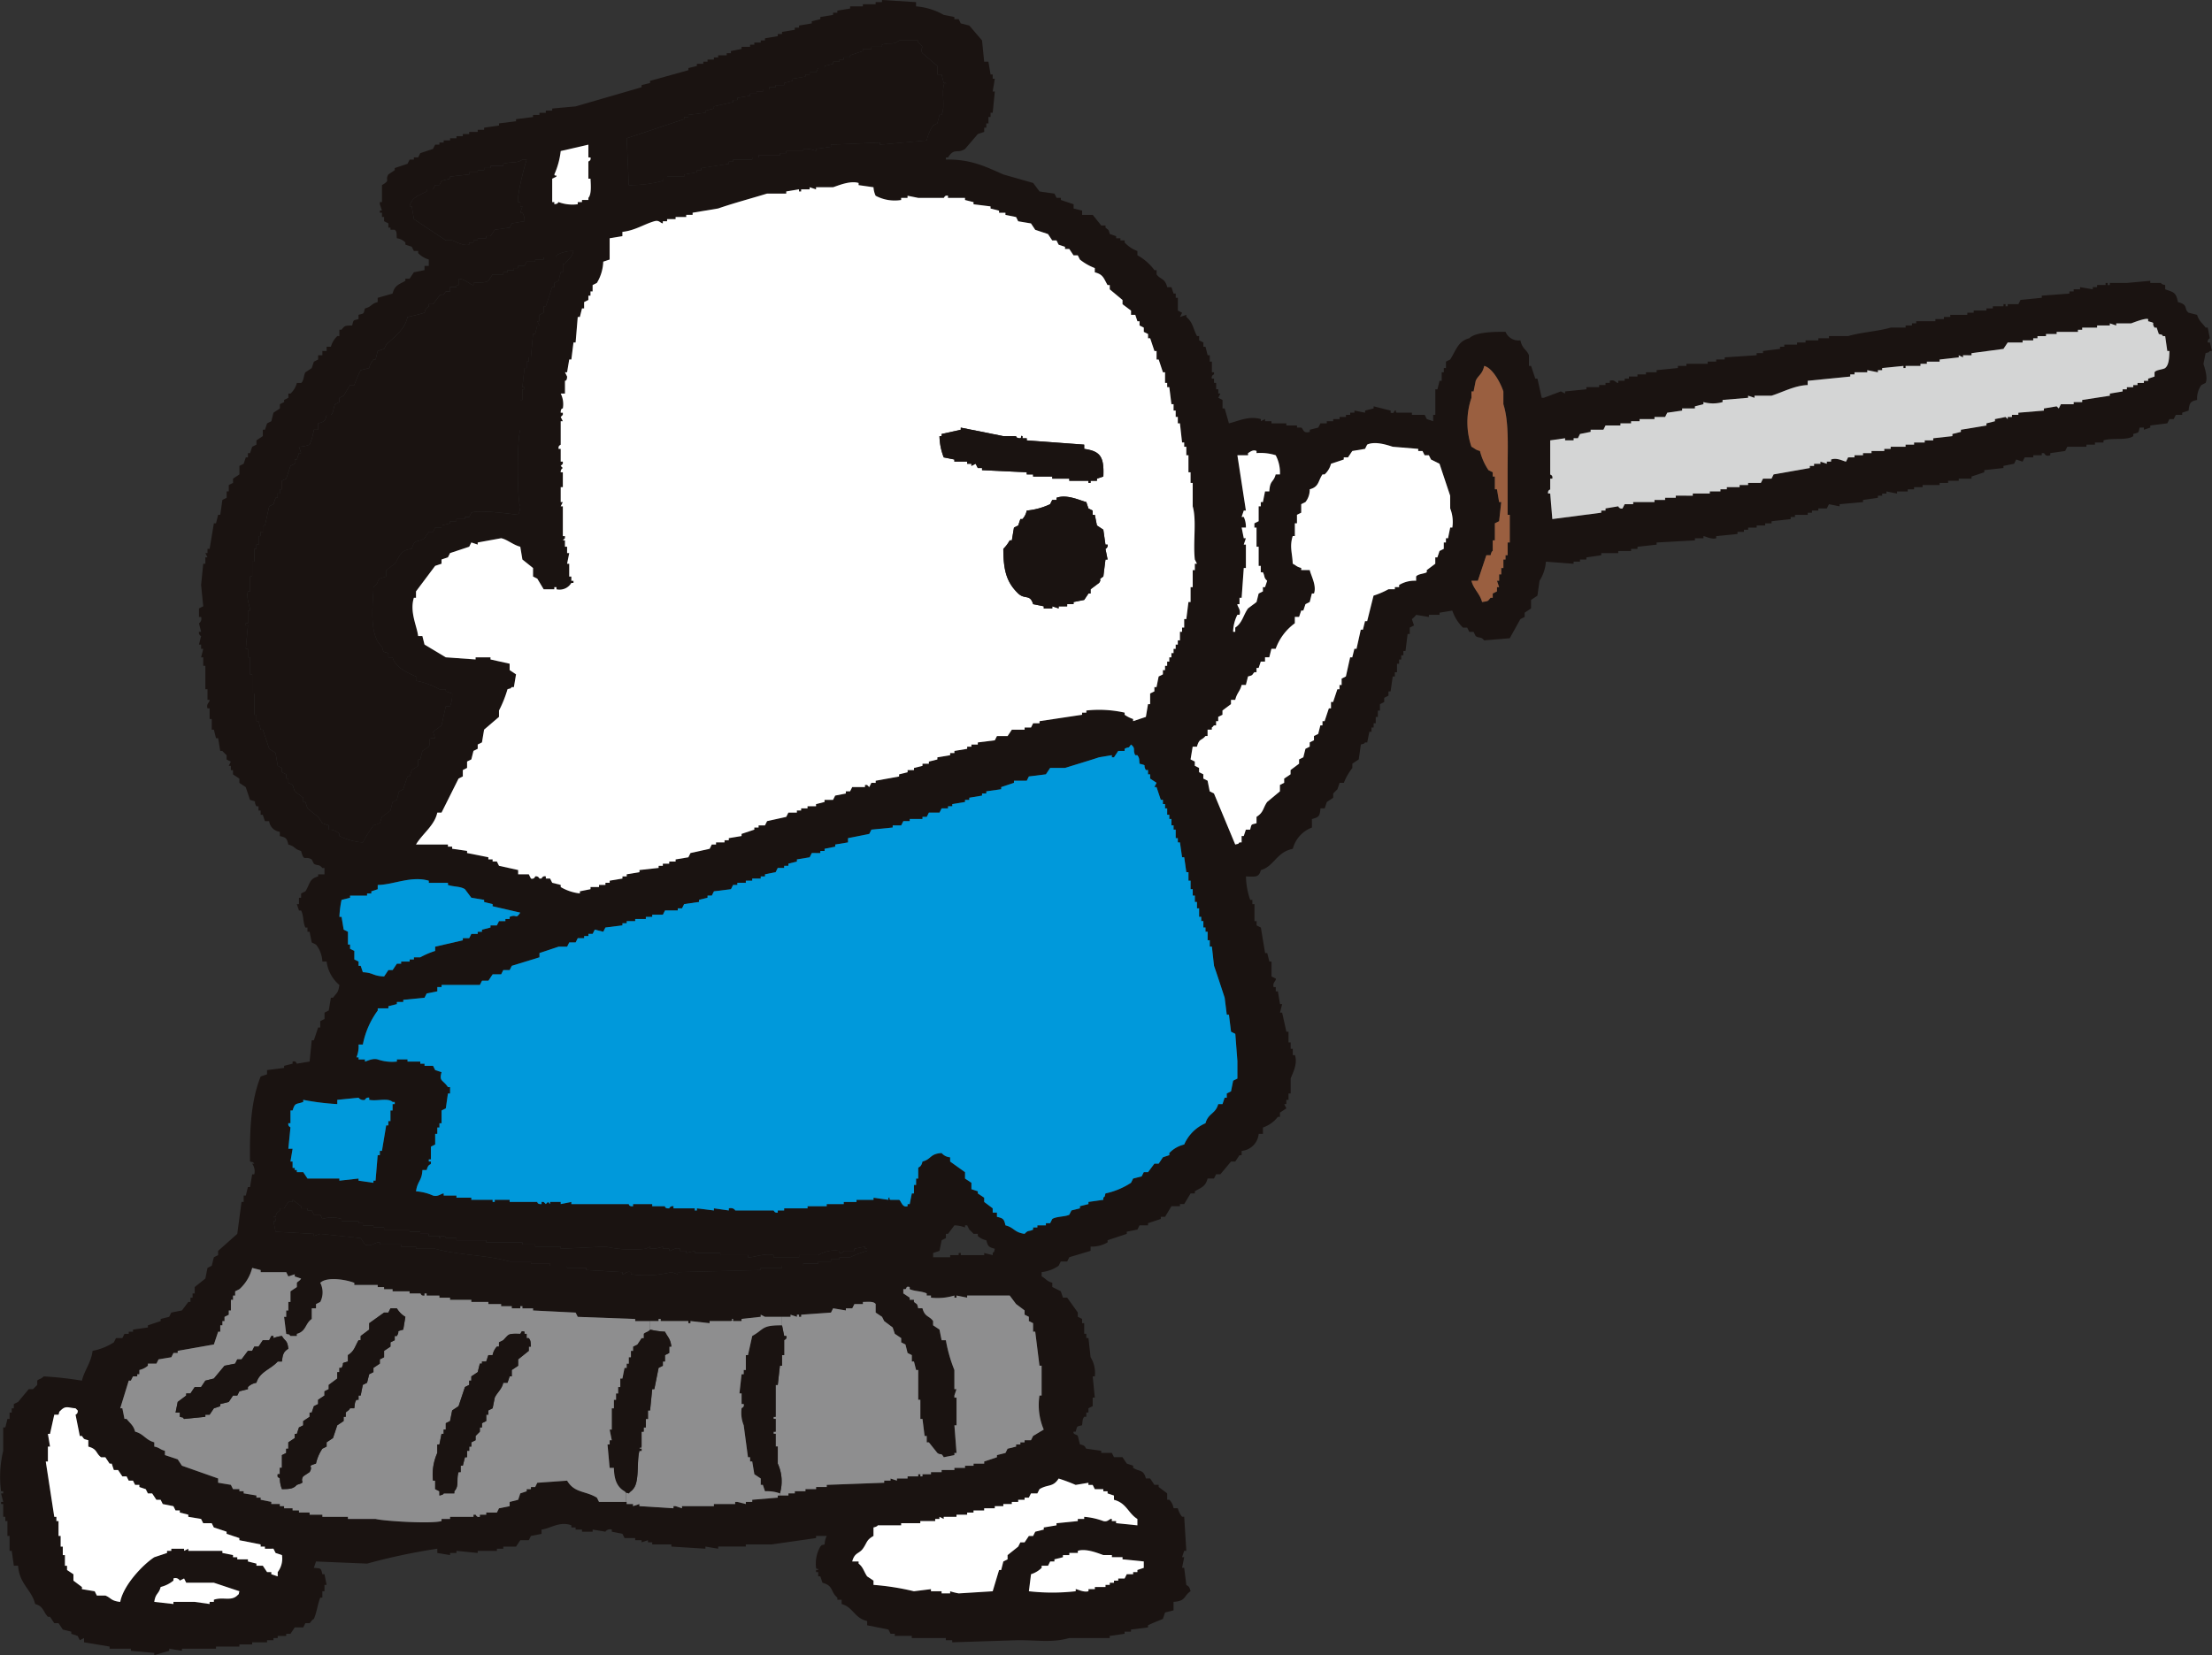
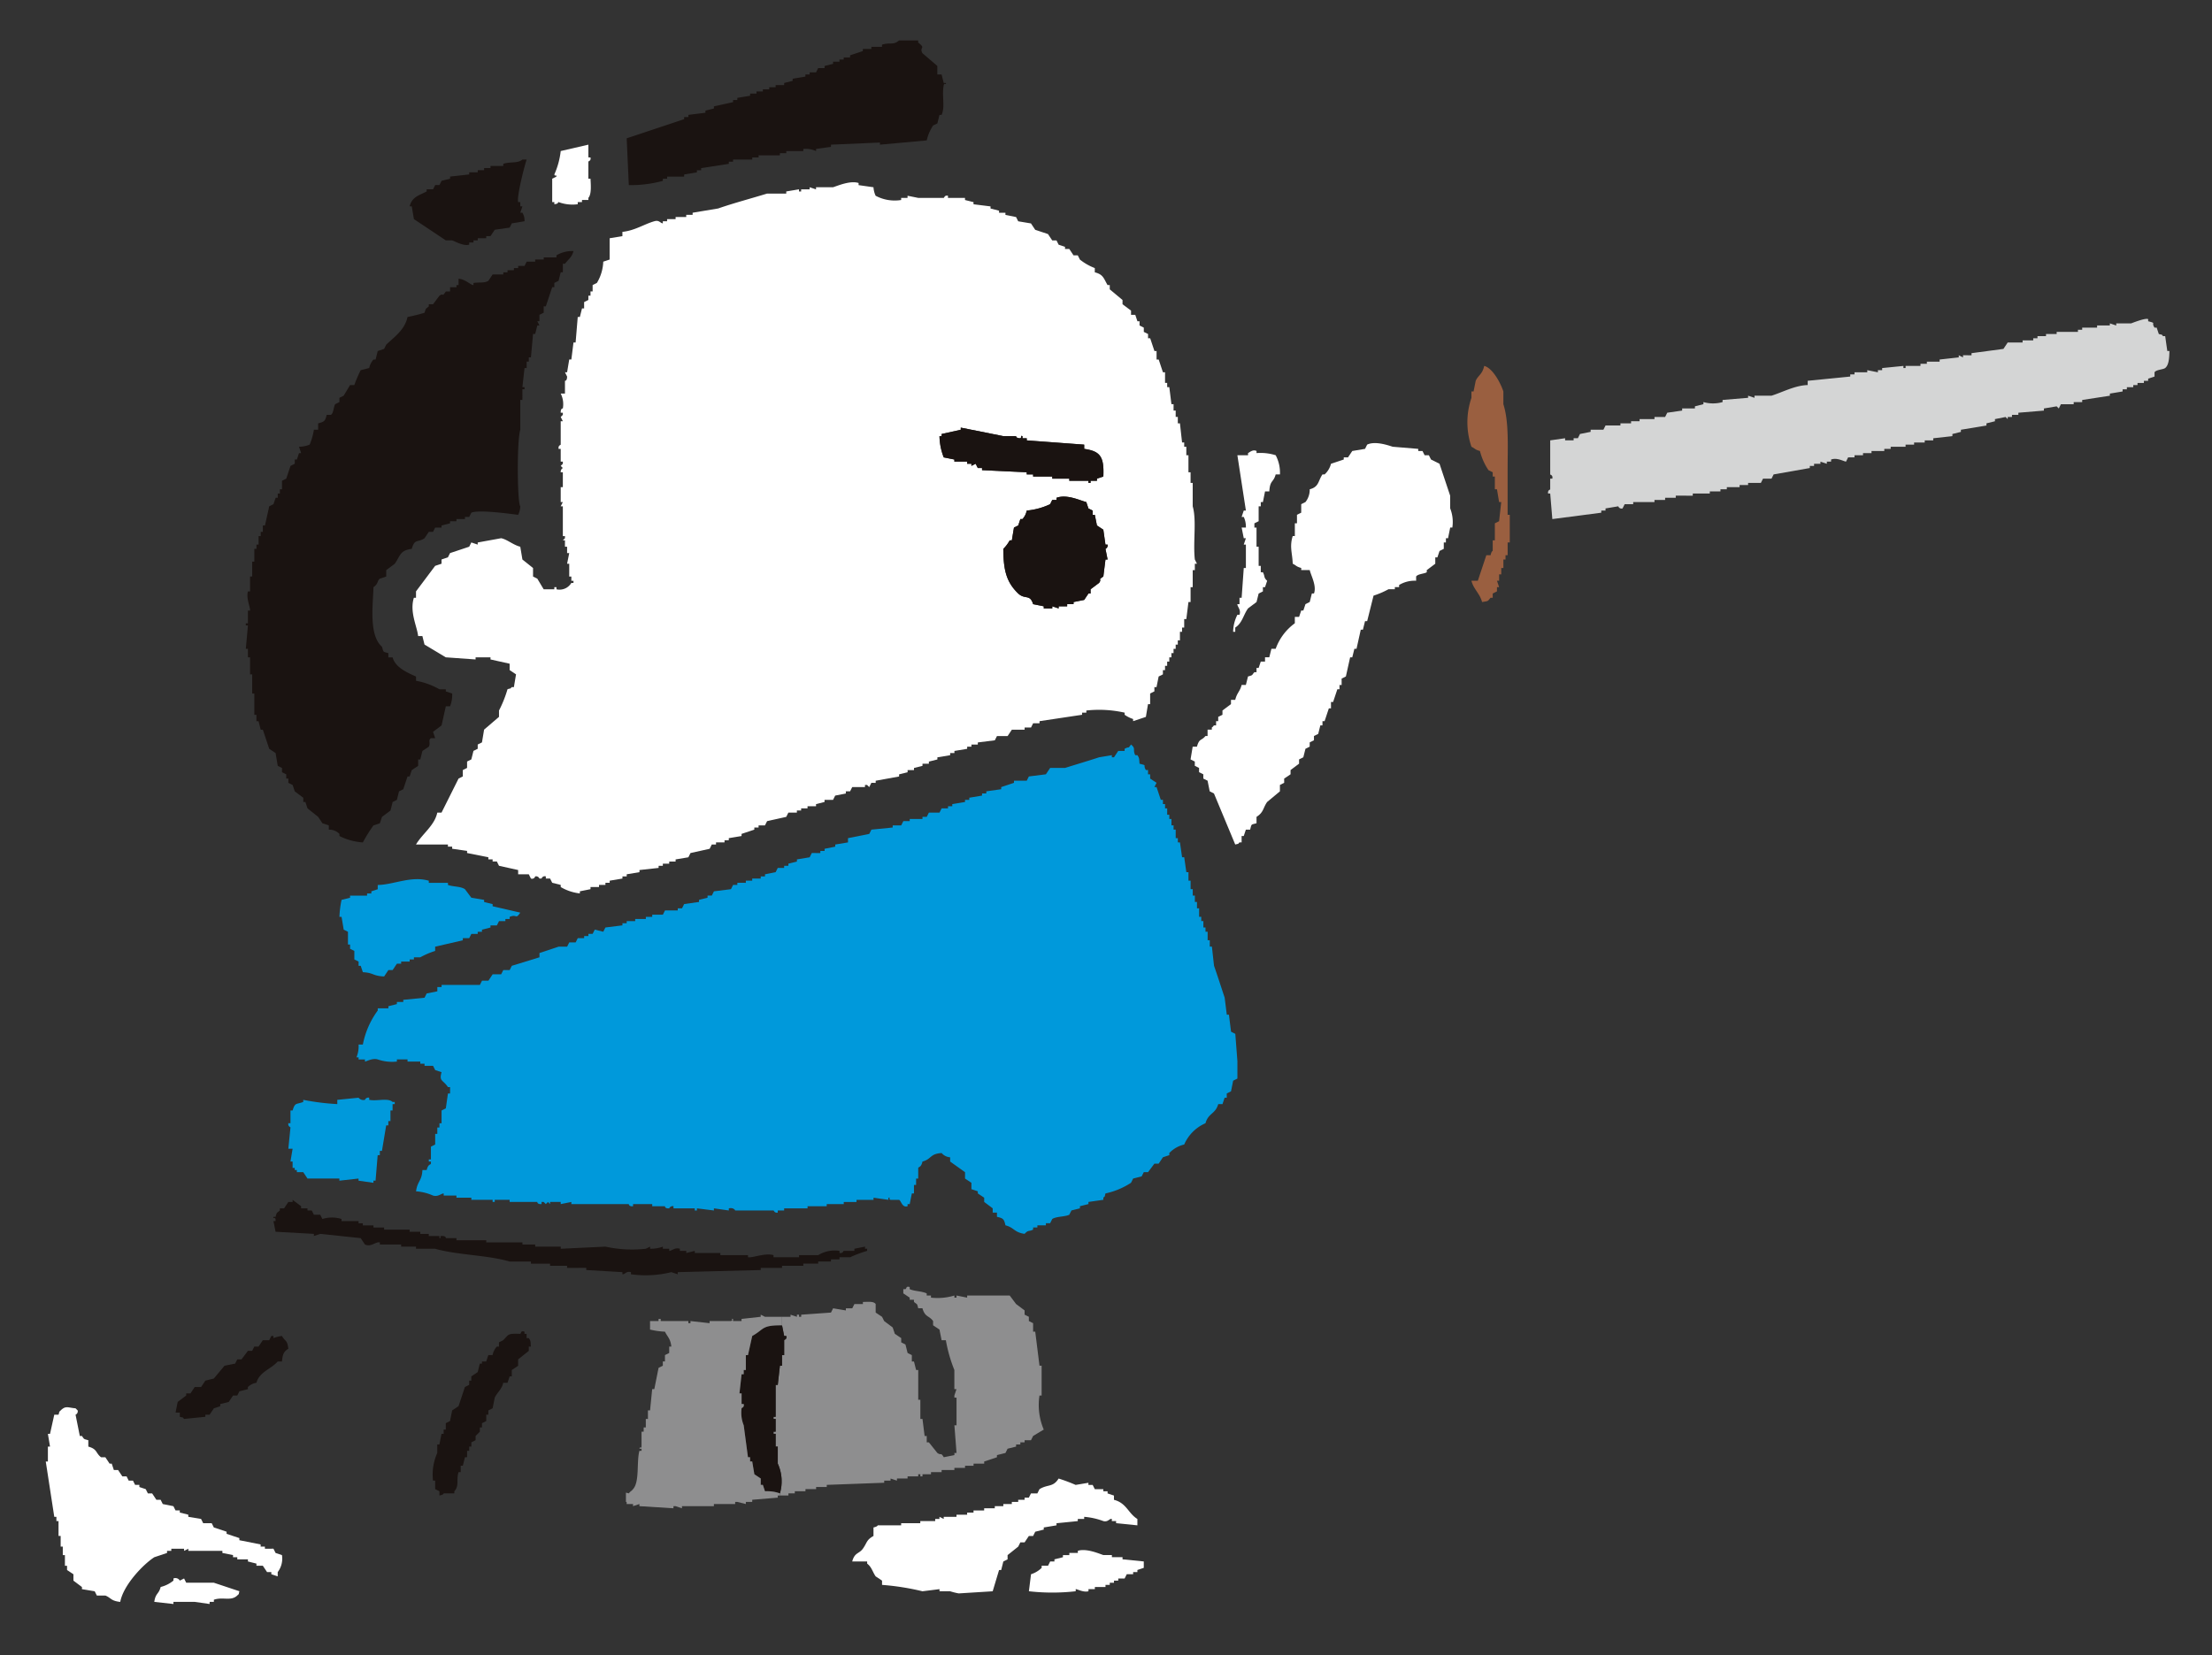
<svg xmlns="http://www.w3.org/2000/svg" width="267.225" height="200">
  <rect width="100%" height="100%" fill="#333333" stroke="none" />
  <defs>
    <clipPath id="clip-path">
      <rect id="Rectangle_23" data-name="Rectangle 23" width="267.225" height="200" fill="none" />
    </clipPath>
  </defs>
  <g id="Group_26" data-name="Group 26" clip-path="url(#clip-path)">
-     <path id="Path_33" data-name="Path 33" d="M266.967,41.388l.257,1.028h-.257c-.278.279,0,.086-.514.257l-.257,1.285c.064.279.578,1.628.257,2.314l-.514.257a2.817,2.817,0,0,0-.514,1.8c-.814.171-.921.343-1.028,1.285l-.771.257v.257h-.771l-.257.514h-.514l-.257.514-2.057.257v.257l-.771.257v-.257h-.514c-.171.707-.064.557-.771.771V52.7c-.749.557-2.528.171-3.6.514v.257h-1.028v.257h-1.029v.257h-2.313l-.257.514-1.8.257v.257c-.6.171-.578-.107-.771-.257h-.257v.257h-1.028v.257H244.6l-.257.514-.771-.257-.257.514-1.286.257v.257l-2.313.257v.257l-1.542.514v.257h-1.542V58.1h-1.286v.257H234.32v.257h-2.057v.257h-1.028v.257h-.771v.257h-1.286v.257l-1.285-.257v.257h-.514V59.9h-.514v.257l-1.8.257v.257l-2.828.257v.257l-1.286-.257-.257.514h-1.028V61.7H218.9v.257h-.514v.257h-1.542v.257h-.514v.257l-2.313.257v.257h-.771V63.5h-1.028v.257h-1.028v.257h-.514v.257H209.9v.257l-2.571.257v.257c-.621.171-1.371-.278-1.542-.257v.257h-1.028V65.3l-4.627.257v.257l-2.314.257v.257h-.771v.257H195.5v.257h-2.057V67.1l-1.8.257v.257h-.771v.257H190.1v.257l-3.342-.257a5,5,0,0,1-.771,2.313q-.128.9-.257,1.8l-.771.514v1.028l-.771.514v.514l-.514.257-1.286,2.314-3.084.257c-.45-.514-.557-.214-1.029-.514l-.257-.514h-.514l-.257-.514h-.514a5.266,5.266,0,0,1-1.285-2.057l-1.542.257v.257h-1.286v.257l-1.542-.257a2.224,2.224,0,0,1-.514.514l.257.771-.514.257v.771h-.257q-.129,1.028-.257,2.057h-.257v.514h-.257v.514h-.257v.514h-.257v1.028h-.257v.514h-.257l-.257,1.8h-.257v.514l-.514.257v.514l-.514.257v.771h-.257v.771H166.2V87.4h-.257v.514h-.257v.514h-.257l-.257,1.285h-.257c-.279.278,0,.086-.514.257q-.129.9-.257,1.8l-.771.514V92.8a7.2,7.2,0,0,0-1.028,1.8h-.514l-.257.771-.514.514V96.4l-.771.514-.257.771h-.514c-.064.942-.193,1.071-1.028,1.285V100a3.775,3.775,0,0,0-2.313,2.571c-1.992.407-2.228,2.1-3.856,2.571-.236.921-.664.793-1.8.771a8.851,8.851,0,0,0,.514,2.828h.257v.514h.257v2.057h.257v.514l.514.257.514,3.085h.257l.257,1.028h.257v1.8l.514.257c.107.257-.429.45-.257,1.028h.257v.514h.257l.257,1.542h.257l-.257,1.028h.257l.514,2.314h.257v1.285h.257v.771h.257v.771h.257c.364,1.093-.3,2.207-.514,2.828v1.8h-.257v.771H155.4v.514h-.257l.257.514-.771.514v.514h-.257a3.794,3.794,0,0,1-1.8,1.285v.771h-.514A2.266,2.266,0,0,1,150,139.075v.514h-.257l-.514.771h-.514L147.43,141.9h-.514l-.257.514h-.771c-.278,1.007-.729,1.05-1.542,1.542v.257h-.514l-.771,1.285h-.514v.257h-1.028l-.771,1.285h-.514v.257l-1.542.514v.257h-1.028l-.257.514-1.285.257v.257l-2.314.771v.257a3.73,3.73,0,0,1-2.057.514v.514l-2.571.771-.257.514h-.771l-.257.514a4.442,4.442,0,0,1-2.057.771v.514c.557.3.578.578,1.285.771v.514l1.028.514.257.771h.514l1.285,1.8v.514l.514.257v.514h.257v1.286h.257v.514h.257q.128,1.156.257,2.313a3.583,3.583,0,0,1,.514,2.314h-.257q.128,1.285.257,2.571h-.257v1.028l-.514.257v.514h-.257v.514h-.257c-.236.343-.171.45-.257,1.028-.707.171-.557.064-.771.771h-.257c-.085.385.429.321.514.514l.257,1.028c.793.15.578.407.771.514l1.8.257v.257h1.285l.257.514h1.028l.514.771.771.257v.257c.793.514,1.243.15,1.542,1.286h.514l.514.771h.514v.257l1.028.771v.771h.257a1.808,1.808,0,0,1,.514,1.028h.514a2.578,2.578,0,0,0,.514,1.029h.257q.129,2.056.257,4.113h-.257l-.257.771h.257l-.257,1.286h.257q.129,1.028.257,2.057c.085.15.343.021.514.771-.857.578-.536,1.2-2.057,1.286V194.6l-1.028.257-.257.771c-.6.257-1.135.45-1.8.771v.257l-2.057.257v.257h-.771v.257l-1.8.257v.257h-4.885c-2.078.578-3.663.257-6.17.257l-7.969.257V198.2h-.771v-.257h-4.113v-.257H108.1v-.257h-.514l-.257-.514-2.571-.514v-.514c-1.542-.343-1.671-1.671-3.085-2.057v-.514h-.514v-.257c-.878-.728-.407-1.414-1.8-1.8l-.257-.771h-.257v-.514h-.257v-.257h.257c-.064-.364-.15.086-.257-.257a4.122,4.122,0,0,1,.514-2.571c.3-.3,0-.107.514-.257a2.643,2.643,0,0,1,.257-1.028H98.587v.257l-5.4.771H90.1v.257H86.762v.257l-1.542-.257v.257l-4.113-.257v-.257H78.793v-.257h-.514v-.257l-.771.257v-.257h-.771v-.257H75.451l-.257-.514-1.286-.257v-.257a.681.681,0,0,0-.771.257l-1.542-.257v.257H70.309v-.257h-.771v-.257h-.514v-.257c-1.414-.535-2.571.407-3.6.514v.515l-1.286.257-.257.514H62.855l-.514.771H60.8v.257h-.771v.257H57.713v.257l-2.571-.257v.257h-.771v.257l-1.542-.257v-.514a73.616,73.616,0,0,0-8.483,1.8l-6.17-.257-.257.771c.9.085.836,0,1.028.771H39.2l.257,1.286H39.2v.771h-.257v.771H38.69c-.343.878-.407,1.735-.771,2.571-.3.15-.364.407-.514.514H36.89l-.257.514H35.605l-.514.771h-.514v.257H33.549v.257h-.514v.257h-.771v.257h-1.8v.257H28.921v.257H26.093v.257H21.981v.257l-1.543-.257v.257l-1.8.514v-.257l-2.828-.257v-.257H13.24v-.257l-3.085-.514v-.514l-.514.257-.257-.514-.771-.257v-.257l-1.028-.257-.514-.771H6.557l-.514-.771H5.785c-.6-.643-.514-1.264-1.542-1.542-.407-1.735-1.907-2.4-2.057-4.627H1.672q-.128-.9-.257-1.8H1.158v-1.8H.9v-1.8H.644v-.514H.387v-1.543H.13v-.257H.387L.13,180.463H.387v-.257H.13a13.349,13.349,0,0,1,.257-4.884v-2.828H.644L.9,171.465h.257v-.771h.257v-.514h.257v-.514l.514-.257,1.286-1.542h.514l.514-.514v-.514c.171-.215.514-.193.771-.514a42.776,42.776,0,0,1,4.627.514c.3-1.264,1.114-2.164,1.286-3.6a7.288,7.288,0,0,0,2.571-1.028l.257-.514h.771l.257-.514h.514v-.257h.514v-.257l1.8-.257v-.257l1.542-.514v-.257l1.028-.257.257-.514,1.286-.257.771-1.028h.257v-.514h.257V156.3h.257v-.771l1.286-1.028.257-1.286.514-.257.257-1.028.514-.257v-.514l2.314-2.057q.257-1.928.514-3.856h.257v-.771h.257l.257-1.028h.257l.257-1.542h.257a1.557,1.557,0,0,0-.257-1.285h.257c-.279-.3,0-.107-.514-.257-.064-4.113.15-7.433,1.285-10.283l.771-.257v-.514l2.057-.257v-.257l1.028-.257v-.257c.429-.129.471.236.514.257l1.542-.257q.129-1.285.257-2.571h.257l.514-1.542h.257v-.771l.514-.257v-.771l.514-.257.257-1.542h.257c.471-.643.621-.557.771-1.542a4.446,4.446,0,0,1-1.542-2.828h-.514a3.56,3.56,0,0,0-.771-2.057l-.514-.257L37.4,112.6h-.257v-.515H36.89c-.3-.621-.193-1.456-.514-2.057h-.257l-.257-.771h.257v-.771h.257v-.515l.514-.257c.557-.835.429-1.521,1.542-1.8v-.257H39.2v-.771h-.257c-.45-.514-.535-.215-1.028-.514l-.257-.515c-.857-.514-.9.386-1.286-1.028-.878-.236-.642-.536-1.542-.771-.171-.771-.278-.857-1.028-1.028v-.514a1.478,1.478,0,0,1-1.285-1.285h-.514l-.257-.771h-.257v-.514h-.257v-.514h-.257c-.428-.728.236-.471-.771-.771l-.515-1.542-.771-.514v-.514l-.771-.514v-.514h-.257v-.514h-.257l.257-.514-.514-.257V91.26s-.407-.385-.514-.514h-.257L26.351,89.2h-.257l-.257-1.028h-.257V86.89h-.257V85.6h-.257c-.171-.621.279-.686.257-1.028h-.257V83.291h-.257V80.463h-.257V79.434h-.257l.257-1.028h-.257v-.514h-.257l.257-1.028a.458.458,0,0,1-.257-.514h.257l-.257-1.028a.67.67,0,0,0,.257-.771h-.257V73.522l.514-.257q-.129-1.285-.257-2.571.129-1.285.257-2.571h.257v-.771h.257l-.257-.514h.257v-.514h.257l.514-3.085h.257q.129-.514.257-1.028h.257q.128-.9.257-1.8l.514-.257v-.771h.257v-.771l.515-.257v-.514l.771-.514V56.3l.514-.257.257-.771h.257v-.514h.257l.257-.771.514-.257v-.514l.771-.514v-.771h.257l.257-.771.515-.257.257-1.028.771-.514v-.514l.514-.257v-.257l.514-.257v-.514h.257a2.6,2.6,0,0,0,.771-1.285h.514c.322-.193.322-.986.514-1.286l.771-.514.257-.771.514-.257V42.93h.514v-.514h.514V41.9h.514a2.833,2.833,0,0,1,.771-1.286H41v-.771h.257c.407-.493.386-.493,1.285-.514.193-.729.086-.578.771-.771v-.514c.728-.193.578-.085.771-.771.9-.236.664-.536,1.542-.771V35.99l1.8-.514c.257-1.028.75-1.071,1.542-1.542v-.257h.514L50,32.9l1.285-.257v-.514H51.8v-.771a2.954,2.954,0,0,1-1.285-.771v-.257H50l-.257-.514-.771-.257v-.257a1.806,1.806,0,0,0-1.028-.514c-.064-.514.043-.771-.257-1.028h-.514v-.257h-.257v-.514l-.514-.257v-.514h-.257v-.514h-.257V25.45h.257l-.257-.771v-.257h.257V22.365c1.093-.621.322-.536.771-1.286l.771-.514v-.257l1.542-.514.257-.514H50v-.257h.514l.257-.514,1.542-.514.257-.514h.514v-.257H53.6v-.257h.771V16.71h.771v-.257h.771V16.2h.771v-.257h1.028v-.257h.771v-.257l1.8-.257V14.91l2.057-.257V14.4l2.057-.257v-.257h.771v-.257h.771v-.257h.771v-.257l2.828-.257,7.969-2.313v-.257l1.028-.257V9.769l4.627-1.285V8.226l1.028-.257V7.712h.771V7.455h.514V7.2h.771V6.941h.514V6.684H87.79V6.427H88.3V6.17l1.286-.257V5.656h1.028V5.4h.514V5.141H91.9V4.885h.514V4.627L93.96,4.37V4.113h.514V3.856L96.016,3.6V3.342h.514V3.085l1.542-.257V2.571L99.1,2.314V2.057l1.542-.257V1.542h.514V1.286l1.542-.257V.771h1.542V.514h1.542V.257h.771V0l4.113.257V.771A7.974,7.974,0,0,1,114.011,1.8l1.285.257v.257h.514l.257.514,1.028.257,1.542,1.8q.128,1.285.257,2.571h.514L119.667,9h.257v.514h.257l-.257,1.542h.257q-.129,1.285-.257,2.571h-.257v.514h-.257v.771h-.257v.514H118.9v.514l-.771.257-1.542,1.8c-.943.621-1.286-.193-2.057,1.028h-.257v.257c3.042-.064,4.885.9,6.941,1.8l3.6,1.028.771,1.028,1.8.257.257.514h.514v.257l1.542.514v.514l1.028.257v.514h1.286l1.028,1.285h.514v.257c.385.343.343.128.514.771l.771.257v.257h.514v.257h.514v.257a3.907,3.907,0,0,0,1.542,1.028v.514a6.4,6.4,0,0,1,2.057,1.8h.257v.514c.471.643,1.007.429,1.285,1.543h.514l.257.771h.257v.514h.257v1.542l.514.257-.257.515.771-.257V38.3c.814.686.793,1.392,1.285,2.313h.257v.514l.514.257V41.9h.257l.257,1.028h.257V43.7h.257v1.285h.257v.257a.4.4,0,0,0-.257.514h.257v.514h.257v.771h.257v.514h.257l-.257.514.514.257v1.028h.257l.514,1.8c1.007-.214,2.356-.942,3.856-.514V50.9l.514-.257V50.9h.771v.257h1.8v.257h1.286v.257h.514c.278.15.171.75,1.028.514v-.257l1.028-.257.257-.514h.771V50.9h.771v-.257h.771v-.257h.771v-.257h.514v-.257h.514v-.257l1.286.257v-.257l1.028-.257V49.1l2.057.514v.257c.493.15.364-.171.514-.257.364.022-.086.171.257.257h1.8v.257h1.542l.257.514.771.257v-.771h.257V47.044h.257l.257-1.028h.257V44.987h.257v-.514h.257V43.7l.514-.257c.685-1.049.921-2.228,2.313-2.571.707-.728,2.892-.793,4.37-.771a1.7,1.7,0,0,0,1.8,1.028c.214,1.05.771,1.114,1.028,1.8v1.286h.257l.514,1.542h.257l.514,2.313h.257l2.057-.771.514.257V47.3l2.571-.257v-.257h1.542v-.257h.771v-.257h.514v-.257c.6-.214.728.3,1.028.257v-.257h.771v-.257h.514V45.5h1.028v-.257h1.028v-.257h1.286V44.73l2.571-.257v-.257h1.028v-.257H206.3V43.7h1.028v-.257h1.028v-.257l3.856-.257v-.257h.771v-.257l2.057-.257V41.9h.514v-.257H217.1v-.257h1.028v-.257h1.542v-.257h1.285v-.257h2.314c1.478-.45,3.62-.578,5.141-1.028h1.8v-.257h.771v-.257h.514v-.257h2.313V38.56h1.028V38.3h.771v-.257h2.057v-.257h.771v-.257h1.542v-.257h.771v-.257h1.285v-.257h.257v.257h.257v-.257h1.286l.257-.515,2.571-.257v-.257L250,35.476v-.257h.514v-.257h.771V34.7l1.542.257V34.7h.514v-.257h1.028V34.19h.257v.257h.257V34.19h2.057l2.828-.257v.257h1.286c.043,0-.043.15.514.257v.514c1.028.364,1.307.343,1.542,1.542,1.328.343.664.814,1.285,1.285l1.028.257c.236.771.621.964,1.028,1.542h.257l.257,1.285a.48.48,0,0,0-.257.514Zm-4.884,1.028h-.257l-.257-1.8h-.257c-.278-.3,0-.107-.514-.257l-.257-.771h-.257c-.45-.664.278-.493-.771-.771V38.56c-.321-.171-1.864.45-2.057.514h-1.8v.257l-.771-.257v.257h-1.542v.257h-1.8v.257h-.514V40.1h-2.571v.257h-1.285v.257h-1.028v.257h-.514v.257h-1.285v.257h-1.8l-.514.771-3.856.514v.257h-1.028v.257l-.514-.257v.257l-2.314.257V43.7h-1.542v.257h-.771v.257h-1.8v.257h-.257v-.257l-2.571.257v.257h-.514v.257l-1.286-.257v.257h-1.542v.257h-.514V45.5l-5.141.514v.514c-1.542.043-3.063.878-4.37,1.286h-2.057v.257l-.771-.257v.257l-3.085.257v.257a4.235,4.235,0,0,1-2.313,0v.257l-1.028.257v.257h-1.542v.257l-1.8.257-.257.514h-1.286v.257h-1.8V50.9h-1.028v.257h-1.286v.257h-1.8l-.257.514H192.16v.257l-1.285.257-.257.514H190.1v.257h-1.028v-.257l-1.8.257v4.113c.022.064.343.064.257.514h-.257v1.286c0,.064-.321.064-.257.514h.257q.128,1.542.257,3.085l5.913-.771V61.7h.514V61.44l1.542-.257a.412.412,0,0,0,.514.257l.257-.514H197.3v-.257h2.571v-.257h1.286v-.257h1.285V59.9H204.5V59.64h2.057v-.257h1.286v-.257h.771v-.257h1.542v-.257h1.028v-.257h1.542l.257-.514h1.028l.257-.514,4.37-.771V56.3h.514v-.257h.771v-.257l.771.257v-.257h.514v-.257c.707-.257,1.457.193,1.8.257l.257-.514h.771v-.257h1.028v-.257h1.028V54.5h1.542v-.257h.771v-.257h1.8v-.257h1.028v-.257h1.286v-.257h1.028v-.257l2.313-.257v-.257l1.028-.257v-.257l3.085-.514v-.257L241,50.9v-.257l1.286-.257.257.257v-.257h.514v-.257h.771v-.257l3.084-.257v-.257l1.542-.257.257.257.257-.514h1.542v-.257h1.029v-.257l3.342-.514v-.257l1.542-.257v-.257h.514v-.257h.771v-.257h.515v-.257H259v-.257h.514v-.257l.771-.257v-.514c.193-.321,1.028-.321,1.285-.514.45-.364.493-1.221.514-2.057M182.392,65.553V62.211h-.257v-5.4c0-2.892.171-5.827-.514-7.969V47.3c-.321-.986-1.286-2.828-2.313-3.085-.236,1.05-.707,1.093-1.029,1.8l-.257,1.286h-.257v.771a9.166,9.166,0,0,0,0,5.913c.471.236.407.343,1.029.514a7.261,7.261,0,0,0,1.028,2.313l.514.257v.514h.257v1.542h.257l.257,1.542h.257q-.128,1.156-.257,2.313l-.514.257V65.3h-.257v1.285c-.021,0-.15.022-.257.514h-.514l-1.028,3.085h-.771c.257,1.028,1.007,1.521,1.286,2.571.835-.129.643-.085,1.028-.514h.257v-.514l.514-.257v-.514h.257l-.257-.771h.257v-.771h.257v-.771h.257V67.609h.257V67.1h.257V65.553Zm-6.941-1.8a4.456,4.456,0,0,0-.257-2.314V59.9l-1.286-3.856-1.028-.514-.257-.514h-.514l-.257-.514h-.514v-.257l-3.085-.257c-.664-.214-2.142-.707-3.085-.257l-.257.514-1.542.257-.514.771h-.514v.257l-1.542.514a2.6,2.6,0,0,1-.771,1.285h-.257c-.557.814-.407,1.5-1.542,1.8a2.423,2.423,0,0,1-.514,1.542l-.514.257v1.028l-.514.257v1.028h-.257v1.542h-.257c-.407,1.307-.043,2.035,0,3.342.471.236.407.343,1.028.514v.257h1.028c.15.664.857,1.885.514,2.828h-.257l-.257,1.028-.514.257-.257.771H157.2l-.257.771h-.514v.771a6.533,6.533,0,0,0-2.313,3.085H153.6l-.257,1.028h-.514v.514h-.514l-.257.771H151.8v.514h-.257c-.343.364-.107.343-.771.514l-.257,1.028H150c-.193.793-.557.921-.771,1.8h-.514v.514l-1.028.771v.514l-.514.257v.514h-.257v.514h-.257c-.236.257.043.022-.257.257v.257h-.514v.771h-.257c-.514.621-.728.236-1.028,1.285h-.514l-.257,1.542.514.257v.514l.514.257v.514l.514.257v.514l.514.257.257,1.286.514.257,2.571,6.17c.536-.15.236.022.514-.257H150v-.771h.257l.257-.771h.514c.193-.729.085-.578.771-.771v-.771c.878-.557.75-1.028,1.286-1.8l1.542-1.285v-.771l.514-.257v-.514l.771-.514v-.514l1.028-.771v-.514l.514-.257.257-1.028.514-.257v-.514l.514-.257v-.514l.514-.257.257-1.028h.257v-.514h.257l.514-1.542h.257v-.771h.257l.514-1.542h.257v-.514h.257v-.771l.514-.257.514-2.314h.257l.257-1.028h.257l.514-2.313h.257l.257-1.028h.257l.771-3.085a10.083,10.083,0,0,0,1.8-.771h.771v-.257h.514v-.257a3.606,3.606,0,0,1,2.057-.514v-.514c.214-.321.985-.321,1.285-.514v-.257l1.028-.771v-.771h.257l.257-.771.514-.257v-.771h.257v-.514h.257l.257-1.285Zm-20.822-6.427a4.519,4.519,0,0,0-.514-2.313,6.1,6.1,0,0,0-2.314-.257V54.5c-.45-.214-.814.15-1.028.257v.257h-1.285l1.028,6.684h-.257l-.257.771h.257a2.827,2.827,0,0,1,.257,1.286H150l.257,1.285h.257l-.257.771h.257v2.828h-.257q-.128,1.8-.257,3.6h-.257v.771h-.257c-.022.3.471.664.257,1.285h-.257a4.759,4.759,0,0,0-.514,2.057h.257v-.514c.857-.557.964-1.5,1.542-2.313l1.028-.771.257-1.028.514-.257v-.514h.257l.257-.771c-.45-.407-.236-.493-.514-1.028h-.257v-.771h-.257V66.067H151.8V63.753h-.257v-.514l.514-.257v-1.8h.257v-.514h.257l.257-1.286h.514c.086-1.414.493-1.028.771-2.057Zm-5.141,73.008v-2.057q-.129-1.671-.257-3.342l-.514-.257q-.128-1.028-.257-2.057H148.2q-.128-1.028-.257-2.057c-.386-1.157-.879-2.7-1.286-3.856q-.128-1.156-.257-2.313h-.257v-.771h-.257V112.6h-.257v-.515h-.257v-.771h-.257V110.8h-.257v-1.028H144.6V109h-.257v-.771h-.257v-.771h-.257v-1.028h-.257V105.4h-.257q-.129-.9-.257-1.8H142.8q-.129-.9-.257-1.8h-.257v-.514h-.257v-1.028h-.257v-.514h-.257v-.771h-.257v-.514H141v-.771h-.257v-.514h-.257v-.514h-.257l-.514-1.542h-.257l.257-.514-.771-.514v-.514h-.257v-.514h-.257c-.428-.707.257-.493-.771-.771-.043-.6-.022-.686-.257-1.028h-.257c-.343-.664.107-.793-.514-1.285-.429.6-.15.171-.771.514v.257h-.771l-.514.771h-.257V91.26l-1.542.257c-1.221.407-2.828.878-4.113,1.285h-1.8l-.514.771-2.057.257-.257.514h-1.542V94.6l-1.542.514v.257l-1.8.257v.257h-.514v.257L117.1,96.4v.257h-.514v.257l-1.542.257v.257h-.514v.257h-.771l-.257.514h-1.286l-.257.514h-.514v.257H109.9v.257h-.771l-.257.514h-1.028V100l-2.571.257-.257.514-2.571.514v.514l-1.542.257v.257l-1.286.257v.257H99.1v.257H98.073l-.257.514-1.542.257v.257l-1.028.257v.257h-.514v.257H93.96l-.257.514-1.286.257v.257H91.9v.257H90.875v.257H90.1v.257H89.076v.257h-.514l-.257.514-2.057.257-.257.514h-.514v.257l-1.028.257V109l-1.8.257-.257.514h-.514v.257H80.335l-.257.515H78.793v.257h-.771v.257H76.736v.257H75.708v.257h-.514v.257l-2.057.257-.257.515-1.028-.257-.257.514h-.514v.257h-.514v.257H69.8l-.257.514h-.771l-.257.514H67.482l-2.314.771v.514l-3.342,1.028-.257.515H60.8l-.257.514H59.513l-.514.771h-.771l-.257.514H53.343v.257h-.514v.514l-1.285.257-.257.514-2.571.257v.257h-.771v.257l-1.028.257v.257H45.631v.257a10.215,10.215,0,0,0-1.8,4.113h-.514a3.45,3.45,0,0,1-.257,1.542h.257v.257h.771v.257c.15,0,.9-.45,1.542-.257a5.35,5.35,0,0,0,2.314.257v-.257H49.23v.257h1.542v.257h.514v.257h1.028l.257.514.771.257c-.321,1.136.15.878.771,1.8h.257v.771h-.257l-.257,1.8-.514.257v1.542h-.257v.514h-.257v.771h-.257V138.3l-.514.257V140.1H51.8v.257h.257v.257c-.064.171-.322,0-.514.771h-.514c-.064,1.328-.6,1.307-.771,2.571a6,6,0,0,1,2.057.514c.643.171.964-.257,1.286-.257v.257h1.542v.257h1.8v.257h2.571v.257h.257v-.257h1.8v.257h3.342s-.022.3.514.257v-.257h.257l.257.257.257-.257.257.257v-.257h1.285v.257l1.286-.257v.257h6.941s0,.322.514.257V145.5h2.314v.257h1.542s-.043.3.514.257a.453.453,0,0,1,.514-.257v.257h2.571v.257h.257v-.257l2.057.257v-.257l1.8.257v-.257c.578-.129.771.236.771.257h4.627c.064,0,.086.321.514.257v-.257h.771v-.257h2.828v-.257h2.313V145.5h2.057v-.257h1.542v-.257h2.057v-.257l1.8.257v-.257c.364-.064-.086.15.257.257h1.028c.257.107.364.986,1.028.771V145.5h.257l.257-1.285h.257v-1.028h.257v-.771h.257v-1.285c.085-.171.343-.043.514-.771,1.114-.3.878-.942,2.313-1.028a1.484,1.484,0,0,0,1.028.514v.514l1.8,1.286v.771l.771.514v.771l.771.257v.257l.771.514v.514l1.028.771v.514h.514v.514c.771.171.857.278,1.028,1.028,1.05.257,1.05.857,2.314,1.028.471-.514.493-.236,1.028-.514v-.257h.514v-.257h1.028v-.257h.514l.257-.514c.514-.322,1.564-.257,2.057-.514l.257-.514,1.028-.257v-.257l1.028-.257v-.257l1.8-.257v-.257c.3-.3.107,0,.257-.514a9.106,9.106,0,0,0,3.085-1.286l.257-.514,1.028-.257.257-.514h.514l.771-1.028h.514l.514-.771.771-.257v-.257a3.665,3.665,0,0,1,1.8-1.028,4.944,4.944,0,0,1,2.571-2.571c.343-1.242,1.2-1.093,1.542-2.313h.514l.257-.771h.257v-.514l.514-.257.257-1.286ZM144.6,68.123l-.257-.514c-.236-2.1.236-4.734-.257-6.427V58.355h-.257V57.07h-.257V55.013h-.257V53.985h-.257v-.514H142.8q-.129-1.157-.257-2.314h-.257v-.771h-.257v-.771h-.257v-.771h-.257q-.128-1.028-.257-2.057H141v-.514h-.257V44.987h-.257l-.514-1.542h-.257V42.416h-.257l-.514-1.542h-.257V40.36l-.514-.257v-.514l-.514-.257v-.515H137.4l-.257-.771h-.514v-.514l-1.028-.771v-.515l-1.542-1.285v-.514h-.257c-.471-.814-.514-1.286-1.542-1.542v-.514a6.779,6.779,0,0,1-1.8-1.028l-.257-.514h-.514l-.514-.771h-.514V29.82l-.771-.257-.257-.514h-.514l-.514-.771-1.542-.514-.514-.771-1.542-.257-.257-.514-1.286-.257v-.257H120.7V25.45l-1.028-.257v-.257l-2.057-.257v-.257l-1.028-.257v-.257h-2.057V23.65c-.429-.085-.429.236-.514.257h-3.085l-1.286-.257v.257h-.771v.257a4.9,4.9,0,0,1-3.085-.514,2.863,2.863,0,0,1-.257-1.028l-1.8-.257v-.257c-1.007-.321-2.485.322-3.085.514H98.587v.257l-.771-.257v.257H96.788v.257h-.257v-.257l-1.542.257v.257H92.675c-1.885.578-4.07,1.156-5.913,1.8l-3.085.514v.257h-.771v.257H81.621v.257H80.592v.257h-.514v.257c-.343-.043-.428-.429-1.028-.257-1.264.364-2.313,1.114-3.856,1.285v.514l-1.542.257v2.571l-.771.257a5.345,5.345,0,0,1-.771,2.571l-.514.257v.771h-.257v.515h-.257v.514l-.514.257v.771h-.257L70.053,38.3H69.8q-.128,1.542-.257,3.084h-.257q-.128,1.028-.257,2.057h-.257l-.257,1.542h-.257l.257.514c0,.557-.257.514-.257.514v1.542h-.514a2.875,2.875,0,0,1,.257,1.8s-.278-.043-.257.514H68v.257l-.257.257L68,50.9h-.257v2.828c0,.064-.321.064-.257.514h.257v1.542H68v.257l-.257.257.257.257a.531.531,0,0,0-.257.514H68v1.8h-.257v1.8H68l-.257.514H68v3.6h.257v.257L68,65.3h.257v.771h.257v.771h.257l-.257,1.285h.257v1.542h.257v.514h.257v.257h-.257a1.652,1.652,0,0,1-1.8.771v-.257h-.257v.257H65.682l-.771-1.285-.514-.257V68.637l-1.286-1.028-.257-1.542c-.857-.214-1.607-.9-2.314-1.028l-2.828.514v.257l-.771-.257-.257.514-2.314.771-.257.514-.771.257v.514l-.771.257-2.314,3.085v.771H50c-.536,1.714.385,3.449.514,4.627h.514l.257,1.028,2.571,1.542,3.6.257v-.257h1.8v.257l2.313.514v.771l.771.514-.257,1.542h-.257c-.278.278,0,.086-.514.257a14.332,14.332,0,0,1-1.028,2.571v.771l-1.8,1.542-.257,1.542-.514.257v.514l-.514.257-.257,1.028-.514.257V92.8l-.514.257v.771l-.514.257L53.343,98.2h-.514c-.321,1.564-1.821,2.571-2.571,3.856h3.856v.257h.514v.257l1.8.257v.257L59,103.6v.257h.514v.257h.514l.257.514,2.313.514v.514h1.286l.257.514a.384.384,0,0,0,.514-.257.436.436,0,0,1,.514.257h.257a.4.4,0,0,1,.514-.257v.257h.514l.257.514,1.028.257v.257a5.785,5.785,0,0,0,2.314.771v-.257l1.285-.257V107.2h1.028v-.257h.771v-.257h.514v-.257l1.542-.257v-.257h.514v-.257l1.542-.257v-.257l2.313-.257v-.257h.514v-.257h.771v-.257h.771v-.257l1.542-.257.257-.514,2.313-.514.257-.514h.514V101.8h1.028v-.257h.514v-.257l1.542-.257v-.257l1.542-.514V100h.514v-.257h.771l.257-.514,2.313-.514.257-.514h1.028v-.257h.515v-.257h.771v-.257h1.028v-.257l1.028-.257v-.257h1.028l.257-.514,1.285-.257V95.63h.514l.257-.514H104.5v-.257h.257l.257.257.257-.514h.514v-.257l2.828-.514v-.257l1.028-.257v-.257h.771V92.8l1.028-.257v-.257h.771v-.257l1.028-.257v-.257l1.542-.257V91h.514v-.257l1.542-.257v-.257h.514v-.257h.771v-.257l2.057-.257.257-.514h1.286l.514-.771h1.542v-.257h.771l.257-.514h.771v-.257l5.141-.771v-.257h.514v-.257a14.038,14.038,0,0,1,4.627.257v.257a3.856,3.856,0,0,0,1.028.514v.257l1.542-.514.257-1.542h.257V83.8l.514-.257v-.514h.257l.257-1.285.514-.257v-.514h.257v-.514H141v-.514h.257v-.514h.257V78.92h.257v-.514h.257v-.514h.257v-.514h.257V76.35h.257v-.514h.257V74.807h.257q.128-1.028.257-2.057h.257v-1.8h.257V68.895h.257v-.771ZM138.176,189.46v-.771l-2.571-.257v-.257H134.32v-.257h-1.028c-.578-.193-2.057-.836-3.085-.514v.257h-1.028v.257h-.771v.257l-1.028.257v.257h-.514l-.257.514h-.771v.257a3.175,3.175,0,0,1-1.286.771q-.128,1.028-.257,2.057a24.851,24.851,0,0,0,5.656,0v-.257c.15-.022.942.428,1.542.257v-.257h.771v-.257h1.286v-.257h.514v-.257h.514V191h.514v-.257h.771l.257-.514h.771v-.257h.514v-.257l.771-.257m-.771-5.142v-.771c-1.114-.686-1.307-1.928-2.828-2.313v-.515l-.771-.257v-.257h-.514v-.257h-1.028l-.257-.514h-.514v-.257l-1.542.257a20.62,20.62,0,0,0-2.057-.771c-.686,1.092-1.307.664-2.314,1.285l-.257.514h-.771l-.257.514h-.514v.257h-.771v.257h-.771v.257h-1.028v.257h-1.028v.257H118.9v.257H117.61v.257h-.771v.257h-1.285v.257h-1.542v.257l-.514-.257v.257h-.514v.257h-1.8v.257H108.87v.257h-2.828s-.021.15-.514.257V185.6c-.878.493-.75.793-1.286,1.542-.471.643-.986.429-1.286,1.542h.771v.257c.557.429.621.943,1.028,1.542l.771.514v.515a30.6,30.6,0,0,1,4.884.771l2.057-.257v.257h1.285v.257h1.028v-.257a8.495,8.495,0,0,0,1.028.257l4.113-.257.771-2.571h.257l.257-1.028.514-.257v-.514l1.285-1.029.257-.514h.514l.514-.771h.514l.257-.514,1.028-.257v-.257l1.542-.257v-.257l2.571-.257v-.257h.771v-.257a8.506,8.506,0,0,1,2.313.514c.6.15.729-.342,1.028-.257v.257h.514v.257l2.571.257m-12.6-10.8,1.285-.771a7.558,7.558,0,0,1-.514-4.113h.257v-3.6h-.257l-.514-4.113h-.257V159.9l-.514-.257v-.514l-.514-.257v-.514l-1.028-.771-.771-1.028h-5.141v.257l-1.285-.257v.257H115.3v-.257a7.034,7.034,0,0,1-2.828.257v-.257h-.514V156.3c-.686-.3-1.435-.236-2.057-.514v-.257c-.493-.129-.321.15-.514.257h-.257v.514l.771.514v.257h.514v.257c.386.343.364.107.514.771h.514c.3,1.093.814.878,1.285,1.542v.514l.771.514.257,1.285h.514a17.676,17.676,0,0,0,1.028,3.6v2.314h.257l-.257.771v.257h.257v3.342H115.3q.129,1.671.257,3.342H115.3v.257l-1.285.257c-.385-.643-.278-.171-.771-.514l-1.028-1.286h-.257v-.771H111.7q-.128-1.028-.257-2.057h-.257v-2.314h-.257v-3.6h-.257l-.257-1.028h-.257v-.771l-.514-.257-.257-1.028-.514-.257V161.7l-.771-.514-.257-.771-1.028-.771-.257-.514-.771-.514v-1.028c-.236-.364-.943-.257-1.542-.257v.257h-1.028l-.257.514h-.771v.257l-1.542-.257-.257.514-3.6.257v.257h-.257v-.257h-.257v.257l-.771-.257v.257H92.417l-.514-.257v.257l-2.313.257v.257H88.562v-.257c-.343-.064.107.171-.257.257H85.734v.257l-2.313-.257v.257h-.257v-.257H79.821v-.257h-.257v.257H76.736v-.257l-6.941-.257-.257-.514-5.141-.257V158.1H63.112v-.257h-.257v.257H61.826v-.257H60.541v-.257H59v-.257H56.942v-.257H54.371v-.257H53.086v-.257H51.544V156.3h-.257v.257c-.45.064-.407-.236-.514-.257H49.487v-.257H47.43v-.257H46.4v-.257h-.771v-.257H42.8v-.257c-1.221-.45-3.363-.729-4.113,0a2.519,2.519,0,0,1,0,2.313l-.514.257v.514h-.514v1.285c-.814.557-.643,1.478-1.8,1.8v.257h-.771c-.278-.3,0-.107-.514-.257q-.129-1.028-.257-2.057h.257v-.771h.257v-1.028h.257v-1.285l.771-.514v-.514c.107-.171.343-.215.514-.514l-.771-.257v-.257l-.771.257-.257-.514H31.492v-.257l-1.028-.257a5.141,5.141,0,0,1-1.542,2.571l-.514.257v.514H28.15v.514h-.257v1.285h-.257v.514l-.514.257v.514h-.257v.514h-.257v.771h-.257l-.514,1.542-4.37.771v.257h-.514l-.257.514-1.542.257-.257.514H17.868v.257a2.441,2.441,0,0,1-1.028.514v.514h-.257v.257h-.514l-.257.514h-.257l-1.028,3.342h.257l.257,1.286H15.3c.428.557.814.749,1.028,1.542,1.028.257,1.264,1.007,2.313,1.285v.514c.707.15.6.321,1.286.514v.514l1.542.514.515.771,4.37,1.542v.514l1.542.257.257.514h.771v.257h.514v.257l1.542.257v.257h.514v.257l1.286.257v.257h1.028v.257h.514v.257h1.028v.257h.771v.257H37.4v.257h1.542v.257h3.085v.257h3.342c.921.257,6.748.621,7.969.257v-.257h1.028v-.257H57.2v-.257h.257c.043,0,.107.364.514.257v-.257h.771v-.257h1.285l.257-.514,1.285-.257v-.514l1.028-.257.257-.771.771-.257v-.257h.514v-.257h.514l.257-.514,3.6-.257c.9,1.521,2.185,1.2,3.6,2.057l.257.514h3.342v.257h.771v.257l.771-.257v.257l4.113.257v-.257h.257l.771.257v-.257h3.856v-.257h2.571v-.257h.257l1.028.257v-.257h.771v-.257l3.085-.257v-.257h1.285v-.257h.771v-.257H97.3v-.257h1.286v-.257h1.285v-.257l6.941-.257v-.257h.771v-.257l.771.257v-.257h1.285v-.257h1.286v-.257h.257v.257h.257v-.257h1.028v-.257h1.285v-.257H115.3v-.257h1.286v-.257h1.028v-.257H118.9v-.257l1.542-.514v-.257l1.028-.257.257-.514,1.028-.257v-.257h.514v-.257h.514v-.257h.771l.257-.514m-4.885-22.108c.3-.3.107,0,.257-.514-.75-.193-.836-.3-1.028-1.028a2.125,2.125,0,0,1-1.028-.514V149.1h-.514a5.783,5.783,0,0,0-.514-.514l-.257-.514h-.257v.257a3.818,3.818,0,0,0-1.286-.257l-.771,1.028h-.257v.514l-.514.257-.257,1.285-.771.257v.514h2.057v-.257h1.028v-.257h.257v.257H118.9v-.257l1.028.257ZM114.011,10.283c.085-.364.321.086.257-.257h-.257L113.754,9h-.514V7.969l-1.8-1.542c-.429-.793.493-.514-.514-1.286V4.885h-2.314c-.686.621-1.071.193-2.057.514v.257h-1.285v.257h-1.028V6.17l-1.542.514v.257h-.771V7.2h-.514v.257h-.771v.257l-1.028.257v.257h-.771l-.257.514h-.771V9H97.3v.257l-1.542.257v.257l-1.028.257v.257H93.7v.257h-.771V10.8h-.771v.257h-.771v.257h-.771v.257l-1.542.257v.257h-.514v.257l-2.314.514v.257l-1.028.257v.257l-2.057.257v.257h-.514V14.4L75.708,16.71q.128,2.828.257,5.656a14.888,14.888,0,0,0,4.113-.514v-.257h.514v-.257h2.057V21.08l1.542-.257v-.257h.514v-.257l3.342-.514v-.257h.514V19.28h2.313v-.257h.771v-.257h2.57v-.257h.771v-.257h2.057v-.257a3.042,3.042,0,0,1,1.542.257v-.257l1.8-.257v-.257l5.913-.257v.257l5.656-.514a5.265,5.265,0,0,1,.771-1.8l.514-.257.257-1.028h.257c.45-1.028,0-2.313.257-3.6m-9.255,140.874V150.9H104.5v-.257l-1.285.257v.257h-1.286c-.064,0-.064.322-.514.257v-.257a3.792,3.792,0,0,0-2.57.514H96.531v.257H93.446v-.257c-1.007-.3-2.506.343-3.085.257v-.257H87.019v-.257H83.934v-.257l-1.028.257v-.257h-.771V150.9c-.621-.193-.964.257-1.285.257V150.9h-.771v-.257a4.256,4.256,0,0,1-1.542.257v-.257l-.514.257a14.957,14.957,0,0,1-4.884-.257l-5.4.257v-.257H64.654v-.257H63.112v-.257h-4.37v-.257h-3.6v-.257H53.857s.064-.278-.514-.257c-.364,0,.107.257-.257.257v-.257H51.8V149.1H50.772v-.257H49.487v-.257H46.4v-.257H45.117v-.257H43.831v-.257h-.514v-.257H41.261V147.3a3.868,3.868,0,0,0-2.314,0l-.257-.514h-.771l-.257-.514h-.514v-.257h-.771v-.257l-1.028-.771v.257h-.514l-.514.771h-.514v.257c-.364.343-.343.128-.514.771h-.257c-.043.343.086-.064.257.257v.257h-.257q.129.643.257,1.286l4.627.257v.257l.771-.257,4.884.514.514.771c.771.343,1.264-.364,1.8-.257v.257h2.571v.257h1.8v.257h2.314c2.72.771,6.277.75,9,1.542H64.14v.257h2.314v.257H68.51v.257h2.313v.257l4.37.257v.257c.343.021.428-.407,1.028-.257v.257a12.9,12.9,0,0,0,4.884-.257l.771.257v-.257l10.026-.257v-.257h2.571v-.257h2.571V152.7h1.8v-.257h1.542v-.257h1.028v-.257H102.7a14.281,14.281,0,0,1,2.057-.771M71.081,19.537c.021-.085.343-.085.257-.514h-.257V17.481l-3.342.771a9.46,9.46,0,0,1-.771,2.828c.107.343.193-.107.257.257l-.514.257v2.828h.257v.257c.578-.064.364-.214.514-.257a4.8,4.8,0,0,0,2.313.257v-.257h.514v-.257h.771v-.257c.385-.429.3-1.521.257-2.314h-.257ZM68.253,31.877c.429-.578.836-.771,1.028-1.542a3.839,3.839,0,0,0-2.057.514v.257H65.682v.257H64.654v.257H63.626l-.257.515H62.6v.257h-.514v.257h-.771V32.9H60.8v.257H59.513L59,33.933c-.493.3-1.071.15-1.8.257v.257c-.322.022-.921-.686-1.8-.771v.771h-.257V34.7h-.771v.514h-.514c-.514.771-.214.107-.771.515l-.771,1.028H51.8v.257c-.364.343-.321.129-.514.771a20.59,20.59,0,0,1-2.057.515c-.321,1.542-1.585,2.4-2.571,3.342l-.257.514-.771.257-.257,1.028h-.257a2.222,2.222,0,0,0-.514,1.028l-1.028.257a15.168,15.168,0,0,0-.771,1.8h-.514l-.771,1.286L41,48.072v.514l-.514.257c-.193.3-.193,1.093-.514,1.285h-.514c-.171.75-.278.836-1.028,1.028v.771h-.514a7.627,7.627,0,0,1-.514,1.8,3.532,3.532,0,0,1-1.285.257l.257.771h-.257l-.257.771h-.257v.514l-.514.257-.514,1.542-.514.257v1.028h-.257v.514h-.257v.514h-.257l-.257.771-.514.257L32.006,63.5h-.257v.771h-.257v.514h-.257V65.81h-.257v.514h-.257v1.542h-.257v1.8h-.257v1.8H29.95c-.236.814.278,1.864.257,2.313H29.95v1.542h-.257v.257h.257q-.129,1.414-.257,2.828h.257v1.028h.257v2.057h.257V83.8h.257v2.571h.257v.771h.257l.257,1.028h.257l.771,2.314.771.514.257,1.542.514.257v.514l.514.257v.514h.257V94.6l.514.257.257.771,1.028.771v.514h.257l.257.771,1.285,1.028.514.771.771.257v.514a1.705,1.705,0,0,1,1.285.514v.257a7.42,7.42,0,0,0,2.828.771,17.913,17.913,0,0,1,1.285-2.057l.771-.257.257-.771,1.028-.771.257-1.028.514-.257L48.2,95.63l.514-.257.514-1.542h.257l.257-.771.771-.514v-.771h.257l.257-1.028.771-.514c.236-.407-.107-.814.257-1.028h.514l-.257-.771,1.028-.771.514-2.313h.514a3.782,3.782,0,0,0,.257-1.542l-.771-.257v-.257h-.771a8.994,8.994,0,0,0-2.828-1.028v-.514c-1.049-.471-2.506-1.093-2.828-2.314h-.514V78.92c-.707-.193-.557-.085-.771-.771-1.628-1.414-1.071-5.163-1.028-7.2.621-.429.407-.729.771-1.028l.771-.257v-.771l1.028-.771c.664-.921.6-1.628,2.057-1.8.364-1.286.686-.707,1.542-1.286l.514-.771h.514l.257-.514h.771V63.5l1.028-.257v-.257h.771v-.257h1.028v-.257h.514l.257-.514c.921-.407,4.906.171,5.656.257a2.477,2.477,0,0,0,.257-1.028c-.364-.45-.429-7.862,0-9.255v-3.6h.257V47.044h.257v-.257h-.257q.129-1.157.257-2.314h.257V43.7h.257v-.514h.257q.129-1.414.257-2.828h.257l.257-1.028h.257l-.257-.515h.257v-.771l.514-.257v-.771h.257l.771-2.313h.257V34.19l.514-.257.257-1.028H68V31.877Zm-4.627-12.6h-.514c-.578.493-1.478.236-2.313.514v.257H59.256v.257h-.771v.257h-.771v.257H56.685v.257l-2.314.257v.257l-1.028.257-.257.514h-.514l-.257.514h-.771v.257c-.943.493-1.757.643-2.057,1.8h.257L50,26.478l3.856,2.571h.771c.364.128,1.392.728,2.057.514v-.257H57.2v-.257h.514v-.257h1.028v-.257h.514l.514-.771,1.8-.257.257-.514,1.542-.257a1.856,1.856,0,0,0-.257-1.028h-.257l.257-.771h-.257v-.514H62.6c-.193-.707.814-4.563,1.028-5.141m-.771,91-3.342-.771v-.257L58.484,109v-.257l-1.542-.257-.771-1.029c-.536-.364-1.35-.278-2.057-.514v-.257H51.8v-.257c-2.142-.622-4.263.493-6.17.514v.514l-.771.257v.257h-.514v.257H42.289v.257l-1.028.257A12.19,12.19,0,0,0,41,110.8h.257l.257,1.542.514.257v1.542h.257v.514l.514.257v1.028l.514.257v.514h.257l.257.771c1.328.064,1.135.45,2.571.514l.514-.771h.514l.514-.771h.514V116.2h1.028v-.257H50v-.257h.771a9.9,9.9,0,0,1,1.8-.771V114.4l3.342-.771v-.257h.771l.257-.514h.771V112.6h.514v-.257l1.028-.257v-.257h.771l.257-.514h.771v-.257h.514V110.8c.921-.386.686.364,1.286-.514M47.687,133.419v-.257H47.43c-.578-.535-1.864-.064-2.828-.257v-.257a.432.432,0,0,0-.514.257.745.745,0,0,1-.771-.257l-2.571.257v.514a29.894,29.894,0,0,1-4.113-.514v.257c-.878.322-.986.043-1.286,1.028h-.257v1.542h-.257c-.064.407.257.45.257.514q-.129,1.285-.257,2.571h.514l-.257,1.542h.257v.771h.257v.257h.257v.257h.771l.514.771H41v.257l2.314-.257v.257l1.8.257v-.257h.257q.128-1.542.257-3.085h.257v-.514h.257l.514-3.085h.257v-.514h.257V134.19h.257v-.771Zm-13.624,54.5-.771-.257-.257-.514H32.006v-.257h-.514v-.257l-2.571-.514v-.257l-1.542-.514v-.257l-1.542-.514-.257-.514H24.551l-.257-.514-1.542-.257v-.257l-1.028-.257v-.257h-.514l-.257-.514-1.285-.257-.257-.514H18.9l-.514-.771h-.514l-.257-.514-.771-.257v-.257h-.514l-.257-.514h-.514l-.257-.514h-.514l-.514-.771h-.514l-.257-.771H13.24l-.514-.771h-.514c-.664-.493-.429-.986-1.542-1.286v-.771c-.6-.171-.471-.086-.771-.514H9.641l-.514-2.571a.453.453,0,0,0,.257-.514l-.257-.257c-.9-.064-1.179-.364-1.8.257-.278.278-.085,0-.257.514H6.557l-.514,2.313H5.785l.257,1.542H5.785v1.8H5.528l1.028,6.684h.257v.514h.257v1.8h.257v1.285h.257v1.029h.257V189.2H8.1v.514l.771.514V191l1.028.771v.257l1.542.257.257.514h1.028c.707.278.642.643,1.8.771.364-1.993,2.7-4.477,4.113-5.4l1.542-.514V187.4H20.7v-.257h1.542v.257l.514-.257v.257h4.113v.257l1.286.257v.257h.514v.257H29.95v.257l1.028.257v.257h.771l.514.771h.515v.257l.771.257v-.514a2.693,2.693,0,0,0,.514-2.057m-5.141,4.37-3.085-1.028H22.494l-.257-.514-.514.257a.616.616,0,0,0-.771-.257V191a3.865,3.865,0,0,1-1.542.771c-.235.9-.621.728-.771,1.8l2.313.257v-.257h2.571l1.8.257v-.257h.514v-.257c1.093-.385,2.057.214,2.828-.514.3-.3.107,0,.257-.514" transform="translate(0)" fill="#1a1311" />
    <path id="Path_34" data-name="Path 34" d="M516.753,94.94h.257c-.021.835-.064,1.692-.514,2.057-.257.193-1.093.193-1.286.515v.514l-.771.257v.257h-.514V98.8h-.771v.257h-.514v.257h-.771v.257h-.514v.257l-1.542.257v.257l-3.342.514v.257h-1.028v.257H503.9l-.257.514-.257-.257-1.542.257v.257l-3.085.257v.257h-.771v.257h-.514v.257l-.257-.257-1.285.257v.257l-1.028.257v.257l-3.085.514v.257l-1.028.257v.257l-2.314.257v.257h-1.028v.257h-1.285v.257h-1.028v.258h-1.8v.256h-.771v.257H481.02v.257h-1.028v.257h-1.028v.257h-.771l-.257.514c-.343-.064-1.093-.514-1.8-.257v.257h-.514v.257l-.771-.257v.257h-.771v.257h-.514v.257l-4.37.771-.257.514h-1.028l-.257.514H466.11v.257h-1.028v.257h-1.542v.257h-.771v.257h-1.285v.257h-2.057v.257H457.37v.257h-1.285v.257H454.8v.257h-2.571v.257H451.2l-.257.514a.412.412,0,0,1-.514-.257l-1.543.257v.257h-.514v.258l-5.912.771q-.129-1.542-.257-3.085h-.257c-.064-.45.257-.45.257-.514v-1.285h.257c.085-.45-.236-.45-.257-.514v-4.114l1.8-.257v.257h1.028v-.257h.514l.257-.514,1.285-.257v-.257h1.542l.257-.514h1.8v-.257h1.285v-.257H453v-.257h1.8v-.257h1.285l.257-.514,1.8-.257v-.257h1.542v-.257l1.028-.257v-.257a4.241,4.241,0,0,0,2.314,0v-.257l3.085-.257v-.257l.771.257v-.257h2.057c1.307-.407,2.828-1.242,4.37-1.286v-.514l5.141-.514v-.256h.514v-.257h1.542v-.257l1.285.257v-.257h.514V97l2.571-.257V97h.257V96.74h1.8v-.257h.771v-.257h1.542v-.257l2.313-.257v-.257l.514.257v-.257H493.1V95.2l3.856-.514.514-.771h1.8v-.256h1.285V93.4h.514v-.257H502.1v-.257h1.285v-.257h2.571V92.37h.514v-.257h1.8v-.257h1.542V91.6l.771.257V91.6h1.8c.193-.064,1.735-.686,2.057-.514v.257c1.049.278.321.107.771.771h.257l.257.771c.514.149.236-.043.514.257h.257q.128.9.257,1.8" transform="translate(-254.927 -52.524)" fill="#d4d5d5" />
    <path id="Path_35" data-name="Path 35" d="M424.046,122.485v3.342h-.257v1.542h-.257v.514h-.257v1.028h-.257v.771h-.257v.771H422.5l.257.771H422.5v.514l-.514.257v.514h-.257c-.386.428-.193.386-1.028.514-.279-1.049-1.028-1.542-1.286-2.57h.771l1.028-3.085h.514c.107-.493.235-.514.257-.514V125.57h.257v-2.057l.514-.257q.128-1.157.257-2.314h-.257L422.5,119.4h-.257v-1.542h-.257v-.514l-.514-.257a7.285,7.285,0,0,1-1.028-2.314c-.621-.171-.557-.278-1.028-.514a9.16,9.16,0,0,1,0-5.912v-.771h.257l.257-1.285c.321-.707.793-.75,1.028-1.8,1.028.257,1.992,2.1,2.314,3.085v1.542c.686,2.142.514,5.077.514,7.969v5.4Z" transform="translate(-241.655 -60.274)" fill="#9a5f40" />
    <path id="Path_36" data-name="Path 36" d="M371.26,134.429a4.455,4.455,0,0,1,.257,2.313h-.257L371,138.028h-.257v.514h-.257v.771l-.514.257-.257.771h-.257v.771l-1.028.771v.257c-.3.193-1.071.193-1.286.514v.514a3.608,3.608,0,0,0-2.057.514v.257h-.514v.257H363.8a10.14,10.14,0,0,1-1.8.771l-.771,3.084h-.257l-.257,1.028h-.257l-.514,2.314h-.257l-.257,1.028h-.257l-.514,2.313-.514.257v.771h-.257v.514h-.257l-.514,1.542h-.257v.771h-.257l-.514,1.542h-.257v.514h-.257l-.257,1.028-.514.257v.514l-.514.257v.514l-.514.257-.257,1.028-.514.257v.514l-1.028.771v.514l-.771.514v.514l-.514.257v.771l-1.542,1.286c-.535.771-.407,1.242-1.285,1.8v.771c-.686.193-.578.043-.771.771h-.514l-.257.771h-.257v.771h-.257c-.278.278.021.107-.514.257l-2.571-6.17-.514-.257-.257-1.285-.514-.257v-.514l-.514-.257v-.514l-.514-.257v-.514l-.514-.257.257-1.542h.514c.3-1.05.514-.664,1.028-1.286h.257v-.771h.514v-.257c.3-.235.022,0,.257-.257h.257v-.514h.257v-.514l.514-.257v-.514l1.028-.771v-.514h.514c.214-.879.578-1.007.771-1.8h.514l.257-1.028c.664-.171.428-.15.771-.514h.257v-.514h.257l.257-.771h.514v-.514h.514l.257-1.028h.514a6.531,6.531,0,0,1,2.314-3.085v-.771h.514l.257-.771h.257l.257-.771.514-.257.257-1.028h.257c.343-.943-.364-2.164-.514-2.828h-1.028v-.257c-.621-.171-.557-.278-1.028-.514-.043-1.307-.407-2.035,0-3.342h.257v-1.542h.257V135.2l.514-.257v-1.028l.514-.257a2.419,2.419,0,0,0,.514-1.542c1.135-.3.986-.986,1.542-1.8h.257a2.6,2.6,0,0,0,.771-1.285l1.542-.514v-.257h.514l.514-.771,1.542-.257.257-.514c.942-.45,2.42.043,3.085.257l3.084.257v.257h.514l.257.514h.514l.257.514,1.028.514,1.286,3.856Z" transform="translate(-196.066 -72.99)" fill="#fff" />
    <path id="Path_37" data-name="Path 37" d="M357.188,129.214a4.516,4.516,0,0,1,.514,2.313h-.514c-.278,1.028-.686.643-.771,2.057H355.9l-.257,1.286h-.257v.514h-.257v1.8l-.514.257v.514h.257v2.313h.257v2.314h.257v.771h.257c.278.536.064.621.514,1.028l-.257.771h-.257v.514l-.514.257-.257,1.028-1.028.771c-.578.814-.685,1.757-1.542,2.313v.514h-.257a4.765,4.765,0,0,1,.514-2.057h.257c.214-.621-.279-.985-.257-1.285h.257v-.771h.257q.129-1.8.257-3.6h.257v-2.828h-.257l.257-.771h-.257q-.129-.642-.257-1.285h.514a2.828,2.828,0,0,0-.257-1.286h-.257l.257-.771h.257l-1.028-6.684h1.286v-.257c.214-.107.578-.471,1.028-.257v.257a6.1,6.1,0,0,1,2.313.257" transform="translate(-203.075 -74.201)" fill="#fff" />
    <path id="Path_38" data-name="Path 38" d="M208.185,250.928v2.057l-.514.257-.257,1.286-.515.257v.514h-.257l-.257.771h-.514c-.343,1.221-1.2,1.071-1.542,2.313a4.945,4.945,0,0,0-2.571,2.571,3.667,3.667,0,0,0-1.8,1.028v.257l-.771.257-.514.771h-.514l-.771,1.028h-.514l-.257.514-1.028.257-.257.514a9.1,9.1,0,0,1-3.085,1.286c-.15.514.043.214-.257.514v.257l-1.8.257v.257l-1.028.257v.257l-1.028.257-.257.514c-.493.257-1.542.193-2.057.514l-.257.514h-.514v.257H184.02v.257h-.514v.257c-.535.278-.557,0-1.028.514-1.264-.171-1.264-.771-2.313-1.028-.171-.75-.257-.857-1.028-1.028v-.514h-.514v-.514l-1.028-.771v-.514l-.771-.514v-.257l-.771-.257v-.771l-.771-.514V264.3l-1.8-1.286V262.5a1.484,1.484,0,0,1-1.028-.514c-1.435.086-1.2.729-2.314,1.028-.171.729-.428.6-.514.771v1.285h-.257v.771h-.257v1.028h-.257l-.257,1.285h-.257v.257c-.664.214-.771-.664-1.028-.771h-1.028c-.343-.107.107-.321-.257-.257v.257l-1.8-.257v.257h-2.057v.257h-1.542v.257H158.57v.257h-2.314v.257h-2.828v.257h-.771v.257c-.428.064-.45-.257-.514-.257h-4.627c0-.022-.193-.385-.771-.257v.257l-1.8-.257v.257l-2.057-.257v.257h-.257v-.257h-2.571v-.257a.453.453,0,0,0-.514.257c-.557.043-.514-.257-.514-.257H137.49v-.257h-2.313v.257c-.514.064-.514-.257-.514-.257h-6.941v-.257l-1.285.257v-.257h-1.286v.257l-.257-.257-.257.257-.257-.257h-.257v.257c-.536.043-.514-.257-.514-.257h-3.342v-.257h-1.8v.257h-.257v-.257H115.64v-.257h-1.8v-.257H112.3v-.257c-.321,0-.643.428-1.285.257a6,6,0,0,0-2.057-.514c.171-1.264.707-1.242.771-2.571h.514c.193-.771.45-.6.514-.771v-.257H110.5v-.257h.257v-1.542l.514-.257v-1.285h.257V258.9h.257v-.514h.257v-1.542l.514-.257.257-1.8h.257v-.771h-.257c-.621-.921-1.093-.664-.771-1.8l-.771-.257-.257-.514h-1.028v-.257h-.514v-.257h-1.542v-.257h-1.286v.257a5.342,5.342,0,0,1-2.313-.257c-.643-.193-1.393.257-1.542.257v-.257h-.771v-.257h-.257a3.451,3.451,0,0,0,.257-1.542h.514a10.215,10.215,0,0,1,1.8-4.113V244.5h1.285v-.257l1.028-.257v-.257h.771v-.257l2.571-.257.257-.514,1.286-.257v-.514h.514v-.257h4.627l.257-.514h.771l.514-.771h1.028l.257-.514h.771l.257-.514,3.342-1.028v-.514l2.313-.771h1.028l.257-.514h.771l.257-.514h.771v-.257h.514V235.5h.514l.257-.514,1.028.257.257-.514,2.057-.257v-.257h.514v-.257h1.028V233.7h1.286v-.257h.771v-.257h1.285l.257-.514h1.542v-.257h.514l.257-.514,1.8-.257v-.257l1.028-.257v-.257h.514l.257-.514,2.057-.257.257-.514h.514v-.257H148.8v-.257h.771v-.257H150.6v-.257h.514v-.257l1.286-.257.257-.514h.771v-.257h.514v-.257l1.028-.257v-.257l1.542-.257.257-.514H157.8v-.257h.514v-.257l1.286-.257v-.257l1.542-.257v-.514l2.571-.514.257-.514,2.571-.257v-.257h1.028l.257-.514h.771v-.257h1.542v-.257h.514l.257-.514h1.285l.257-.514h.771v-.257h.514v-.257l1.542-.257v-.257h.514v-.257l1.542-.257v-.257h.514v-.257l1.8-.257v-.257l1.542-.514v-.257h1.542l.257-.514,2.057-.257.514-.771h1.8c1.285-.407,2.892-.878,4.113-1.285l1.542-.257v.257h.257l.514-.771h.771v-.257c.621-.343.343.085.771-.514.621.493.171.621.514,1.285h.257c.235.343.214.429.257,1.028,1.028.278.343.064.771.771h.257v.514h.257v.514l.771.514-.257.514h.257l.514,1.542h.257v.514h.257v.514h.257v.771h.257v.514h.257v.771h.257v.514h.257v1.028h.257v.514h.257q.128.9.257,1.8h.257l.257,1.8h.257v1.028h.257v1.028h.257v.771h.257v.771h.257v.771h.257v1.028h.257v.514h.257v.771h.257v.514h.257v1.028h.257v.771h.257q.129,1.157.257,2.314c.407,1.156.9,2.7,1.285,3.856q.128,1.028.257,2.057h.257q.129,1.028.257,2.057l.514.257q.128,1.671.257,3.342" transform="translate(-58.698 -122.651)" fill="#0099db" />
    <path id="Path_39" data-name="Path 39" d="M212.279,97.626l.257.514h-.257v.771h-.257v2.057h-.257v1.8h-.257q-.129,1.028-.257,2.057h-.257v1.028h-.257v.514h-.257v1.028h-.257v.514h-.257v.514h-.257v.514h-.257v.514h-.257v.514h-.257v.514h-.257v.514h-.257v.514l-.514.257-.257,1.285h-.257v.514l-.514.257v1.285h-.257l-.257,1.542-1.542.514v-.257a3.839,3.839,0,0,1-1.028-.514v-.257a14.038,14.038,0,0,0-4.627-.257v.257h-.514v.257l-5.141.771v.257h-.771l-.257.514h-.771v.257h-1.542l-.514.771h-1.286l-.257.514-2.057.257v.257h-.771v.257h-.514v.257l-1.542.257v.257h-.514v.257l-1.542.257v.257l-1.028.257v.257h-.771v.257l-1.028.257v.257h-.771v.257l-1.028.257v.257l-2.828.514v.257H173.2l-.257.514-.257-.257h-.257v.257h-1.542l-.257.514h-.514v.257l-1.286.257-.257.514h-1.028v.257l-1.028.257v.257h-1.028v.257h-.771v.257h-.514v.257h-1.028l-.257.514-2.314.514-.257.514h-.771v.257h-.514v.257l-1.542.514v.257l-1.542.257v.257h-.514v.257h-1.028v.257h-.514l-.257.514-2.314.514-.257.514-1.542.257v.257h-.771v.257h-.771v.257H147.5v.257l-2.314.257v.257l-1.542.257v.257h-.514v.257l-1.542.257v.257h-.514v.257H140.3v.257h-1.028v.257l-1.286.257v.257a5.791,5.791,0,0,1-2.313-.771v-.257l-1.028-.257-.257-.514h-.514v-.257a.4.4,0,0,0-.514.257H133.1a.435.435,0,0,0-.514-.257.385.385,0,0,1-.514.257l-.257-.514h-1.285v-.514l-2.313-.514-.257-.514h-.514v-.257h-.514v-.257l-2.571-.514v-.257l-1.8-.257v-.257h-.514v-.257h-3.856c.75-1.285,2.25-2.292,2.571-3.856h.514l2.057-4.113.514-.257v-.771l.514-.257v-.771l.514-.257.257-1.028.514-.257v-.514l.514-.257.257-1.542,1.8-1.542v-.771a14.316,14.316,0,0,0,1.028-2.571c.514-.171.235.022.514-.257h.257l.257-1.542-.771-.514v-.771l-2.313-.514v-.257h-1.8v.257l-3.6-.257-2.571-1.542-.257-1.028h-.514c-.129-1.178-1.05-2.913-.514-4.627h.257v-.771l2.314-3.085.771-.257v-.514l.771-.257.257-.514,2.314-.771.257-.514.771.257V95.57l2.828-.515c.707.129,1.457.814,2.314,1.029l.257,1.542,1.285,1.028v1.029l.514.257.771,1.286H134.9v-.257h.257v.257a1.651,1.651,0,0,0,1.8-.771h.257V100.2h-.257v-.514H136.7V98.14h-.257l.257-1.286h-.257v-.771h-.257v-.771h-.257l.257-.257V94.8h-.257V91.2h-.257l.257-.514h-.257v-1.8h.257v-1.8h-.257a.532.532,0,0,1,.257-.514l-.257-.257.257-.257V85.8h-.257V84.258h-.257c-.064-.45.257-.45.257-.514V80.916h.257l-.257-.514.257-.257v-.257h-.257c-.022-.557.257-.514.257-.514a2.874,2.874,0,0,0-.257-1.8h.514V76.032s.257.043.257-.514L136.186,75h.257l.257-1.542h.257q.129-1.028.257-2.057h.257q.129-1.542.257-3.085h.257l.257-1.028h.257V66.52l.514-.257v-.514h.257v-.514h.257v-.771l.514-.257a5.341,5.341,0,0,0,.771-2.571l.771-.257V58.808l1.542-.257v-.514c1.542-.171,2.592-.921,3.856-1.286.6-.171.686.215,1.028.257v-.257h.514v-.257h1.028v-.257h1.285v-.257h.771v-.257l3.085-.514c1.842-.643,4.027-1.221,5.912-1.8h2.314v-.257l1.542-.257v.257h.257V52.9h1.028v-.257l.771.257v-.257h2.057c.6-.193,2.078-.835,3.085-.514v.257l1.8.257a2.862,2.862,0,0,0,.257,1.028,4.9,4.9,0,0,0,3.085.514v-.257h.771v-.257l1.286.257h3.085c.085-.022.085-.343.514-.257v.257h2.057v.257l1.028.257V54.7l2.057.257v.257l1.028.257v.257h.771v.257l1.286.257.257.514,1.542.257.514.771,1.542.514.514.771h.514l.257.514.771.257v.257h.514l.514.771h.514l.257.514a6.755,6.755,0,0,0,1.8,1.028v.514c1.028.257,1.071.729,1.542,1.542H202v.514l1.542,1.286v.514l1.029.771v.514h.514l.257.771h.257v.514l.514.257v.514l.514.257v.514h.257l.514,1.542h.257v1.028h.257L208.423,75h.257v1.285h.257V76.8h.257q.129,1.028.257,2.057h.257v.771h.257V80.4h.257v.771h.257q.128,1.156.257,2.313h.257V84h.257v1.028h.257v2.057h.257v1.286h.257V91.2c.493,1.692.022,4.327.257,6.427m-10.8-1.286a.453.453,0,0,0,.257-.514h-.257q-.129-.9-.257-1.8l-.771-.514-.257-1.286h-.257v-.514l-.514-.257-.257-.771c-.728-.171-2.335-.986-3.6-.514v.257h-.514l-.257.515a8.415,8.415,0,0,1-2.828.771,2.121,2.121,0,0,1-.514,1.028H191.2l-.257.771-.514.257-.257,1.542h-.257a4.454,4.454,0,0,1-.771,1.028c0,2.721.45,4.092,1.8,5.4.835.771,1.414.021,1.8,1.285l1.285.257v.257h1.028v-.257l.771.257v-.257h1.028v-.257h.771v-.257l1.286-.257.514-.771h.257v-.514l1.028-.771c.407-.557-.257-.257.514-.771q.129-1.029.257-2.057h.257l-.257-1.286m-.257-8.74c.107-2.4-.364-3.063-2.313-3.342v-.514l-6.941-.514v-.257h-.514v-.257c-.343-.086,0,.043-.257.257-.557,0-.514-.257-.514-.257h-1.542L184,81.688v.257l-2.314.514v.257h-.257a7.39,7.39,0,0,0,.514,2.571l1.285.257V85.8h1.542v.257h.514v.257l.514-.257.257.514h.514v.257l5.4.257v.257h.771V87.6h2.313v.257h2.057v.257h2.313v.257h.257v-.257h.771v-.257l.771-.257" transform="translate(-67.934 -30.016)" fill="#fff" />
    <path id="Path_40" data-name="Path 40" d="M307.61,444.031v.771l-.771.257v.257h-.514v.257h-.771l-.257.514h-.771v.257h-.514v.257H303.5v.257h-.514v.257H301.7v.257h-.771v.257c-.6.171-1.392-.278-1.542-.257v.257a24.846,24.846,0,0,1-5.655,0q.128-1.028.257-2.056a3.175,3.175,0,0,0,1.285-.771v-.257h.771l.257-.514h.515v-.257l1.028-.257v-.257h.771V443h1.029v-.257c1.028-.322,2.506.321,3.084.514h1.029v.257h1.285v.257l2.571.257" transform="translate(-169.434 -255.342)" fill="#fff" />
-     <path id="Path_41" data-name="Path 41" d="M277.752,427.1v.771l-2.571-.257v-.257h-.514V427.1c-.3-.086-.428.407-1.028.257a8.51,8.51,0,0,0-2.314-.514v.257h-.771v.257l-2.571.257v.257l-1.542.257v.257l-1.028.257-.257.514h-.514l-.514.771h-.514l-.257.514-1.285,1.028v.514l-.514.257-.257,1.028h-.257l-.771,2.571-4.113.257a8.474,8.474,0,0,1-1.028-.257v.257H254.1v-.257h-1.285v-.257l-2.057.257a30.587,30.587,0,0,0-4.885-.771v-.515l-.771-.514c-.407-.6-.471-1.114-1.028-1.542v-.257H243.3c.3-1.114.814-.9,1.286-1.542.535-.75.407-1.05,1.285-1.542v-1.028c.493-.107.514-.257.514-.257h2.828v-.257h2.313v-.257h1.8V427.1h.514v-.257l.514.257v-.257H255.9v-.257h1.285v-.257h.771v-.257h1.285v-.257h1.286v-.257h1.028V425.3h1.028v-.257h.771v-.257h.771v-.257h.514l.257-.514h.771l.257-.514c1.007-.621,1.628-.193,2.314-1.285a20.648,20.648,0,0,1,2.057.771l1.542-.257v.257h.514l.257.514h1.028v.257h.514v.257l.771.257v.515c1.521.385,1.713,1.628,2.828,2.313" transform="translate(-140.348 -243.549)" fill="#fff" />
+     <path id="Path_41" data-name="Path 41" d="M277.752,427.1v.771l-2.571-.257v-.257h-.514V427.1c-.3-.086-.428.407-1.028.257a8.51,8.51,0,0,0-2.314-.514v.257h-.771v.257l-2.571.257v.257l-1.542.257v.257l-1.028.257-.257.514h-.514l-.514.771h-.514l-.257.514-1.285,1.028v.514l-.514.257-.257,1.028h-.257l-.771,2.571-4.113.257a8.474,8.474,0,0,1-1.028-.257v.257v-.257h-1.285v-.257l-2.057.257a30.587,30.587,0,0,0-4.885-.771v-.515l-.771-.514c-.407-.6-.471-1.114-1.028-1.542v-.257H243.3c.3-1.114.814-.9,1.286-1.542.535-.75.407-1.05,1.285-1.542v-1.028c.493-.107.514-.257.514-.257h2.828v-.257h2.313v-.257h1.8V427.1h.514v-.257l.514.257v-.257H255.9v-.257h1.285v-.257h.771v-.257h1.285v-.257h1.286v-.257h1.028V425.3h1.028v-.257h.771v-.257h.771v-.257h.514l.257-.514h.771l.257-.514c1.007-.621,1.628-.193,2.314-1.285a20.648,20.648,0,0,1,2.057.771l1.542-.257v.257h.514l.257.514h1.028v.257h.514v.257l.771.257v.515c1.521.385,1.713,1.628,2.828,2.313" transform="translate(-140.348 -243.549)" fill="#fff" />
    <path id="Path_42" data-name="Path 42" d="M299.034,147.613a.453.453,0,0,1-.257.514l.257,1.286h-.257q-.129,1.028-.257,2.057c-.771.514-.107.214-.514.771l-1.028.771v.514h-.257l-.514.771-1.286.257v.257h-.771v.257h-1.028v.257l-.771-.257v.257h-1.028v-.257l-1.285-.257c-.386-1.264-.964-.514-1.8-1.285-1.349-1.307-1.8-2.678-1.8-5.4a4.455,4.455,0,0,0,.771-1.028h.257q.128-.771.257-1.542l.514-.257.257-.771h.257a2.121,2.121,0,0,0,.514-1.028,8.421,8.421,0,0,0,2.828-.771l.257-.515h.514v-.257c1.264-.471,2.871.343,3.6.514l.257.771.514.257v.514h.257l.257,1.286.771.514q.129.9.257,1.8Z" transform="translate(-165.229 -81.803)" fill="#1a1311" />
    <path id="Path_43" data-name="Path 43" d="M285.693,124.678c1.949.278,2.421.943,2.314,3.342l-.771.258v.256h-.771v.257h-.257v-.257h-2.313v-.256h-2.057v-.258h-2.313v-.256h-.771v-.257l-5.4-.257v-.257h-.514l-.257-.514-.514.257v-.257h-.514v-.257h-1.543v-.257l-1.286-.257a7.391,7.391,0,0,1-.514-2.57h.257v-.257l2.313-.514v-.257l5.142,1.029h1.542s-.042.257.514.257c.257-.215-.085-.343.257-.257v.257h.514v.257l6.941.514Z" transform="translate(-154.715 -70.436)" fill="#1a1311" />
    <path id="Path_44" data-name="Path 44" d="M253.476,384.715l-1.286.771-.257.514h-.771v.257h-.514v.257h-.514v.257l-1.028.257-.257.515-1.028.257v.257l-1.542.514v.257h-1.285v.257h-1.028v.257h-1.286v.257h-1.542v.257h-1.285v.257h-1.028v.257h-.257v-.257h-.257v.257h-1.286v.257h-1.285v.257l-.771-.257v.257H234.2v.257l-6.941.257v.257h-1.285v.257h-1.286v.257H223.4v.257h-.771v.257H221.6v-.257a5.137,5.137,0,0,0-.257-3.6v-2.057h-.257v-1.542h-.257v-.257h.257V383.43h-.257v-.257h.257v-3.856h.257q.128-1.157.257-2.314h.257v-1.285h.257v-1.8c.022-.086.364-.086.257-.514h-.257l-.257-1.285v-1.028h1.028v-.257l.771.257v-.257h.257v.257h.257v-.257l3.6-.257.257-.514,1.542.257v-.257h.771l.257-.514h1.028v-.257c.6,0,1.307-.107,1.542.257v1.028l.771.514.257.514,1.028.771.257.771.771.514v.514l.514.257.257,1.028.514.257v.771h.257l.257,1.028h.257v3.6h.257v2.314h.257q.128,1.028.257,2.057h.257v.771h.257l1.028,1.286c.493.343.385-.129.771.514l1.285-.257v-.257h.257q-.129-1.671-.257-3.342h.257v-3.342h-.257V380.6l.257-.771h-.257v-2.314a17.675,17.675,0,0,1-1.028-3.6h-.514l-.257-1.285-.771-.514V371.6c-.471-.664-.986-.45-1.285-1.542h-.514c-.15-.664-.129-.429-.514-.771v-.257h-.514v-.257l-.771-.514v-.514h.257c.193-.107.021-.385.514-.257v.257c.621.278,1.371.214,2.057.514v.257h.514v.257a7.035,7.035,0,0,0,2.828-.257v.257h.257v-.257l1.285.257v-.257h5.141l.771,1.028,1.028.771v.514l.514.257v.514l.514.257v1.028h.257l.514,4.113h.257v3.6h-.257a7.558,7.558,0,0,0,.514,4.113" transform="translate(-127.382 -211.965)" fill="#8e8e8f" />
    <path id="Path_45" data-name="Path 45" d="M217.47,16.684c.064.343-.171-.107-.257.257-.257,1.286.193,2.571-.257,3.6H216.7l-.257,1.028-.514.257a5.258,5.258,0,0,0-.771,1.8l-5.656.514v-.257l-5.913.257V24.4l-1.8.257v.257a3.042,3.042,0,0,0-1.542-.257v.257H198.19v.257h-.771v.257h-2.571v.257h-.771v.257h-2.314V26.2h-.514v.257l-3.342.514v.257h-.514v.257l-1.542.257V28h-2.057v.257h-.514v.257a14.89,14.89,0,0,1-4.113.514q-.129-2.828-.257-5.656l6.941-2.314V20.8h.514V20.54l2.057-.257v-.257l1.028-.257v-.257L191.763,19v-.257h.514v-.257l1.542-.257V17.97h.771v-.257h.771v-.257h.771V17.2h.771v-.257h1.028v-.257l1.028-.257V16.17l1.542-.257v-.257h.514V15.4h.771l.257-.514h.771v-.257l1.028-.257v-.257h.771v-.257h.514V13.6h.771v-.257l1.542-.514v-.257h1.028v-.257h1.285v-.257c.986-.321,1.371.107,2.057-.514h2.314V11.8c1.007.771.085.493.514,1.286l1.8,1.542v1.028h.514q.128.514.257,1.028Z" transform="translate(-103.202 -6.658)" fill="#1a1311" />
    <path id="Path_46" data-name="Path 46" d="M149.777,348.542v.257a14.248,14.248,0,0,0-2.057.771h-1.285v.257h-1.028v.257h-1.542v.257h-1.8v.257h-2.571v.257h-2.571v.257l-10.026.257v.257l-.771-.257a12.9,12.9,0,0,1-4.884.257v-.257c-.6-.15-.686.278-1.028.257v-.257l-4.37-.257v-.257H113.53V350.6h-2.057v-.257H109.16v-.257h-2.571c-2.72-.793-6.277-.771-9-1.542H95.278v-.257h-1.8v-.257H90.908v-.257c-.536-.108-1.028.6-1.8.257l-.514-.771-4.884-.514-.771.257v-.257l-4.627-.257q-.128-.642-.257-1.285h.257v-.257c-.171-.321-.3.086-.257-.257h.257c.171-.643.15-.429.514-.771v-.257h.514l.514-.771h.514v-.257l1.028.771v.257h.771v.257h.514l.257.514h.771l.257.514a3.868,3.868,0,0,1,2.314,0v.257h2.057v.257h.514v.257h1.285v.257h1.286v.257h3.085v.257h1.285v.257h1.028V347h1.286v.257c.364,0-.107-.257.257-.257.578-.022.514.257.514.257h1.286v.257h3.6v.257h4.37v.257h1.542v.257h3.085v.257l5.4-.257a14.959,14.959,0,0,0,4.884.257l.514-.257v.257a4.25,4.25,0,0,0,1.542-.257v.257h.771v.257c.321,0,.664-.45,1.285-.257v.257h.771v.257l1.028-.257v.257h3.085v.257h3.342v.257c.578.086,2.078-.557,3.085-.257v.257h3.085v-.257h2.314a3.79,3.79,0,0,1,2.571-.514v.257c.45.064.45-.257.514-.257h1.285v-.257l1.286-.257v.257Z" transform="translate(-45.02 -197.642)" fill="#1a1311" />
    <path id="Path_47" data-name="Path 47" d="M216.764,379.756c.107.429-.236.429-.257.514v1.8h-.257v1.286h-.257q-.128,1.156-.257,2.313h-.257v3.856h-.257v.257h.257v1.542h-.257v.257h.257v1.542h.257v2.057a5.135,5.135,0,0,1,.257,3.6,4.566,4.566,0,0,0-1.8-.257l-.257-.771h-.257v-.771l-.771-.514-.257-1.543h-.257v-.514h-.257l-.514-3.856a4.054,4.054,0,0,1-.257-2.057c.021-.086.343-.086.257-.514h-.257V386.7h-.257l.257-2.313h.257v-.514h.257v-1.8h.257l.514-2.313c1.5-.835,1.093-1.307,3.6-1.285l.257,1.285Z" transform="translate(-121.775 -218.317)" fill="#1a1311" />
    <path id="Path_48" data-name="Path 48" d="M197.56,375.692v1.028c-2.506-.022-2.1.45-3.6,1.285l-.514,2.314h-.257v1.8h-.257v.514h-.257l-.257,2.314h.257v1.285h.257c.086.429-.236.429-.257.514a4.053,4.053,0,0,0,.257,2.057l.514,3.856h.257v.514h.257l.257,1.542.771.514V396h.257l.257.771a4.576,4.576,0,0,1,1.8.257v.257h-.257v.257l-3.085.257v.257h-.771v.257l-1.028-.257H191.9v.257h-2.571v.257h-3.856v.257l-.771-.257h-.257v.257l-4.113-.257v-.257l-.771.257v-.257h-.771v-.257h-.086v-1.114a3.165,3.165,0,0,1,.343.085c.214-.279.321-.257.514-.514.814-.878.407-3.3.771-4.627h.257v-.257h-.257c.085-.364.171.086.257-.257v-1.8h.257v-.514h.257v-1.028h.257V387h.257q.129-1.285.257-2.571h.257l.514-2.571.514-.257v-.514h.257v-.771l.514-.257v-.771h.257c-.107-.964-.428-1.114-.771-1.8a9.541,9.541,0,0,1-1.8-.257v-1.028h1.028v-.257h.257v.257h3.342v.257h.257v-.257l2.313.257v-.257h2.571c.364-.085-.086-.321.257-.257v.257h1.028v-.257l2.313-.257v-.257l.514.257Z" transform="translate(-103.086 -216.566)" fill="#8e8e8f" />
-     <path id="Path_49" data-name="Path 49" d="M181.155,381.744H180.9v.771l-.515.257v.771h-.257v.514l-.514.257-.514,2.571h-.257q-.129,1.285-.257,2.571h-.257v1.028h-.257v1.028h-.257v.514h-.257v1.8c-.085.343-.171-.107-.257.257h.257v.257H177.3c-.364,1.328.043,3.749-.771,4.627-.193.257-.3.236-.514.514a3.173,3.173,0,0,0-.343-.085c-.022,0-.022-.043-.171-.171-.9-.514-1.264-1.414-1.285-2.828H173.7q-.129-1.414-.257-2.828h.257v-.514h.257l-.257-1.286h.257V389.2h.257V388.17h.257V387.4h.257v-.771h.257V385.6h.257l.257-1.285h.257V383.8h.257v-.771h.257v-.771h.257v-.514l.514-.257.514-.771h.257V380.2c.171-.214.514-.214.771-.514a9.507,9.507,0,0,0,1.8.257c.343.686.664.836.771,1.8" transform="translate(-100.049 -219.019)" fill="#1a1311" />
-     <path id="Path_50" data-name="Path 50" d="M98.336,368.5v1.028c-.257.3-.6.3-.771.514v.515h-.257l-.514.771-.514.257v.514h-.257v.771h-.257v.771h-.257v.514h-.257l-.257,1.286h-.257v1.028H94.48v.771h-.257v.771h-.257v1.028h-.257v2.571h-.257l.257,1.285h-.257v.514h-.257q.128,1.414.257,2.828h.514c.022,1.414.386,2.313,1.286,2.828.15.129.15.171.171.171v1.114H92.167l-.257-.514c-1.414-.857-2.7-.536-3.6-2.057l-3.6.257-.257.514H83.94v.257h-.514v.257l-.771.257-.257.771-1.028.257v.514l-1.286.257-.257.514H78.542v.257h-.771v.257c-.407.107-.471-.257-.514-.257H77v.257H74.172v.257H73.143v.257c-1.221.364-7.048,0-7.969-.257H61.832v-.257H58.747v-.257H57.205v-.257H55.92v-.257h-.771v-.257H54.12v-.257h-.514V390.6H52.578v-.257l-1.285-.257v-.257h-.514v-.257l-1.542-.257v-.257h-.514V388.8H47.95l-.257-.514-1.542-.257v-.514l-4.37-1.542-.514-.771-1.542-.514v-.514c-.686-.193-.578-.364-1.285-.514v-.514c-1.05-.278-1.286-1.028-2.314-1.286-.214-.793-.6-.985-1.028-1.542H34.84l-.257-1.285h-.257l1.028-3.342h.257l.257-.514h.514v-.257h.257v-.514a2.438,2.438,0,0,0,1.028-.514v-.257H38.7l.257-.514,1.542-.257.257-.514h.514v-.257l4.37-.771.514-1.542h.257v-.771h.257V368.5h.257v-.515l.514-.257v-.514h.257v-1.286h.257v-.514h.257V364.9l.514-.257a5.144,5.144,0,0,0,1.542-2.571l1.028.257v.257h3.085l.257.514.771-.257v.257l.771.257c-.171.3-.407.343-.514.514v.515l-.771.514v1.285h-.257v1.028h-.257v.771H54.12q.129,1.029.257,2.057c.514.15.235-.043.514.257h.771v-.257c1.157-.321.986-1.242,1.8-1.8v-1.285h.515v-.514l.514-.257a2.521,2.521,0,0,0,0-2.314c.749-.728,2.892-.45,4.113,0v.257h2.828v.257H66.2v.257h1.028v.257h2.056v.257h1.286c.107.022.064.321.514.257v-.257h.257v.257h1.542v.257h1.286v.257h2.571v.257H78.8v.257h1.542v.257h1.285v.257h1.028V366.7h.257v.257H84.2v.257l5.141.257.257.514,6.941.257v.257Zm-14.653,3.085h.257c-.043-.578,0-.707-.257-1.028h-.257v-.515h-.257v-.257c-.471-.171-.364.15-.514.257-1.542-.043-1.328.022-2.057.771l-.514.257v.514h-.257a2.112,2.112,0,0,0-.514,1.028H78.8l-.257.771h-.514v.257h-.257l-.257,1.028-.771.514v.514h-.257v.514l-.514.257-.771,2.313-.771.514-.257,1.286-.514.257v.771H73.4v.514h-.257l-.257,1.285h-.257v1.028a6.413,6.413,0,0,0-.514,3.342h.257V388.8l.514.257v.514c.578-.107.493-.257.514-.257h1.286v-.257c.621-.642.214-1.414.514-2.313h.257v-.771h.257l.257-1.028h.257v-.771h.257v-.514h.257v-.514l.514-.257v-.514l.514-.514v-.514h.257v-.514l.514-.257v-.771H78.8v-.514l.514-.257.257-1.286c.3-.642.857-1.007,1.028-1.8h.514l.257-.771h.257v-.771l.771-.514v-.771l1.285-1.028v-.514Zm-15.167-2.057q.128-.771.257-1.543a2.957,2.957,0,0,1-1.028-1.028h-.771l-.257.514H66.2l-1.8,1.285v.771l-1.028.771v.514h-.257c-.45.771-.514,1.328-1.286,1.8v.771c-.986.278-.343.064-.771.771H60.8v.514h-.257v.771l-1.029.771v.514l-.514.257v.514l-.771.514v.514l-.514.257q-.128.386-.257.771h-.257v.514l-.771.514v.514l-.514.257-.257.771h-.257v.514l-.771.514v.771h-.257v.514l-.514.257v1.542h-.257V387h-.257c-.064.514.107.3.257.514a3.754,3.754,0,0,0,.257,1.286c.942,0,1.392-.043,1.8-.514,1.242-.385.3-.236.771-1.028l.771-.514c.514-.836-.45-.643.771-1.028a5.263,5.263,0,0,1,.771-1.8l.514-.257v-.514l.771-.514.514-1.543.771-.514v-.514h.257v-.514c.107-.15.364-.214.515-.514H62.6c.085-.6.043-.686.257-1.028h.257v-.514h.257l.257-1.286.515-.257.257-1.028.514-.257v-.514l.771-.514v-.514l.515-.257v-.771l.771-.514v-.514l.514-.257V370.3h.257c.45-.728-.235-.471.771-.771m-13.882,2.313c-.129-1.093-.364-.835-.771-1.542a4.174,4.174,0,0,0-1.028.257V370.3h-.257l-.257.514h-.771l-.514.771h-.514l-.257.514H49.75l-.771,1.028h-.514l-.257.514-1.286.257-1.285,1.542-1.028.257-.514.771h-.771l-.514.771h-.514v.257l-1.028.771-.257,1.286h.514v.514c.514.15.235-.043.514.257l2.571-.257v-.257h.514l.514-.771.771-.257v-.257l1.028-.257.514-.771h.514l.257-.514,1.028-.257v-.257a1.877,1.877,0,0,1,1.028-.514c.364-1.328,1.8-1.671,2.571-2.571h.514c.085-.878.214-1.2.771-1.542" transform="translate(-19.801 -208.856)" fill="#8e8e8f" />
    <path id="Path_51" data-name="Path 51" d="M162.275,42.852c.085.429-.236.429-.257.514v2.057h.257c.043.793.129,1.885-.257,2.314v.257h-.771v.257h-.514v.257a4.806,4.806,0,0,1-2.314-.257c-.15.043.064.193-.514.257v-.257h-.257V45.423l.514-.257c-.064-.364-.15.086-.257-.257a9.459,9.459,0,0,0,.771-2.828l3.342-.771v1.542Z" transform="translate(-90.938 -23.829)" fill="#fff" />
    <path id="Path_52" data-name="Path 52" d="M109.757,71.685c-.193.771-.6.964-1.028,1.542h-.257v1.028h-.257l-.257,1.028-.514.257v.514h-.257l-.771,2.313h-.257v.771l-.514.257v.771h-.257l.257.514h-.257l-.257,1.028h-.257q-.129,1.414-.257,2.828h-.257v.514H104.1v.771h-.257q-.129,1.157-.257,2.314h.257v.257h-.257V89.68h-.257v3.6c-.429,1.393-.364,8.8,0,9.255a2.49,2.49,0,0,1-.257,1.028c-.75-.086-4.734-.664-5.656-.257l-.257.514h-.514v.257H95.618v.257h-.771v.257l-1.028.257v.257h-.771l-.257.514h-.514l-.514.771c-.857.578-1.178,0-1.542,1.286-1.457.171-1.392.878-2.057,1.8l-1.028.771v.771l-.771.257c-.364.3-.15.6-.771,1.028-.043,2.035-.6,5.784,1.028,7.2.214.686.064.578.771.771v.514h.514c.321,1.221,1.778,1.842,2.828,2.314v.514a8.994,8.994,0,0,1,2.828,1.028h.771v.257l.771.257a3.782,3.782,0,0,1-.257,1.542h-.514l-.514,2.313-1.028.771.257.771h-.514c-.364.214-.022.621-.257,1.028l-.771.514-.257,1.028h-.257v.771l-.771.514-.257.771h-.257l-.514,1.542-.514.257-.257,1.028-.514.257-.257,1.028-1.028.771-.257.771-.771.257a17.915,17.915,0,0,0-1.285,2.057,7.42,7.42,0,0,1-2.828-.771v-.257a1.705,1.705,0,0,0-1.285-.514v-.514l-.771-.257-.514-.771-1.285-1.028-.257-.771h-.257v-.514l-1.028-.771-.257-.771-.514-.257v-.514h-.257v-.514l-.514-.257v-.514l-.514-.257-.257-1.542L73,131.839l-.771-2.314h-.257L71.71,128.5h-.257v-.771H71.2v-2.571h-.257v-2.314h-.257v-2.057h-.257v-1.028h-.257q.129-1.414.257-2.828h-.257v-.257h.257V115.13h.257c.022-.45-.493-1.5-.257-2.313h.257v-1.8h.257v-1.8H71.2v-1.542h.257v-.514h.257v-1.028h.257v-.514h.257v-.771h.257L73,102.533l.514-.257.257-.771h.257v-.514h.257v-.514h.257V99.449l.514-.257.514-1.542.514-.257v-.514h.257l.257-.771h.257l-.257-.771a3.535,3.535,0,0,0,1.285-.257,7.647,7.647,0,0,0,.514-1.8h.514v-.771c.75-.193.857-.278,1.028-1.028h.514c.322-.193.322-.985.514-1.285l.514-.257v-.514l.514-.257.771-1.286h.514a15.168,15.168,0,0,1,.771-1.8l1.028-.257a2.218,2.218,0,0,1,.514-1.028h.257l.257-1.028.771-.257L87.135,83c.986-.942,2.25-1.8,2.571-3.342a20.707,20.707,0,0,0,2.057-.514c.193-.643.15-.429.514-.771v-.257h.514l.771-1.028c.557-.407.257.257.771-.514h.514v-.514h.771V75.8h.257v-.771c.878.085,1.478.793,1.8.771v-.257c.728-.107,1.307.043,1.8-.257l.514-.771h1.286v-.257h.514V74h.771v-.257h.514v-.257h.771l.257-.514h1.028v-.257h1.028v-.257H107.7V72.2a3.839,3.839,0,0,1,2.057-.514" transform="translate(-40.476 -41.351)" fill="#1a1311" />
    <path id="Path_53" data-name="Path 53" d="M135.33,382.026h-.257v.514l-1.286,1.028v.771l-.771.514v.771h-.257l-.257.771h-.514c-.171.793-.729,1.157-1.028,1.8l-.257,1.285-.514.257v.514h-.257v.771l-.514.257v.514h-.257v.514l-.514.514v.514l-.514.257v.514h-.257v.514h-.257v.771h-.257l-.257,1.028h-.257v.771h-.257c-.3.9.107,1.671-.514,2.314v.257H124.79c-.022,0,.064.15-.514.257v-.514l-.514-.257v-1.028H123.5a6.412,6.412,0,0,1,.514-3.342v-1.028h.257l.257-1.286h.257v-.514h.257v-.771l.514-.257.257-1.285.771-.514.771-2.314.514-.257v-.514h.257v-.514l.771-.514.257-1.028h.257v-.257h.514l.257-.771h.514a2.118,2.118,0,0,1,.514-1.028h.257v-.514l.514-.257c.728-.75.514-.814,2.057-.771.15-.107.043-.429.514-.257v.257h.257V381h.257c.257.321.214.45.257,1.028" transform="translate(-71.19 -219.301)" fill="#1a1311" />
    <path id="Path_54" data-name="Path 54" d="M130.57,45.563h.514c-.214.578-1.221,4.434-1.028,5.141h.257v.514h.257l-.257.771h.257a1.849,1.849,0,0,1,.257,1.028l-1.542.257-.257.514-1.8.257-.514.771H126.2v.257h-1.028v.257h-.514v.257h-.514v.257c-.664.214-1.692-.385-2.057-.514h-.771l-3.856-2.571-.257-1.542h-.257c.3-1.157,1.114-1.307,2.057-1.8v-.257h.771l.257-.514h.514l.257-.514,1.028-.257V47.62l2.313-.257v-.257h1.028v-.257h.771v-.257h.771v-.257h1.542v-.257c.836-.278,1.735-.022,2.314-.514" transform="translate(-67.458 -26.283)" fill="#1a1311" />
    <path id="Path_55" data-name="Path 55" d="M115.407,254.333l3.342.771c-.6.878-.364.129-1.285.515v.257h-.514v.257h-.771l-.257.514h-.771v.257l-1.029.257v.257h-.514v.257h-.771l-.257.514h-.771v.257l-3.342.771v.515a9.876,9.876,0,0,0-1.8.771H105.9v.257h-.515v.257h-1.028v.257h-.514l-.514.771h-.514l-.514.771c-1.435-.064-1.243-.45-2.571-.514l-.257-.771h-.257v-.514l-.514-.257v-1.028l-.514-.257v-.514h-.257v-1.542l-.514-.257-.257-1.542H96.9a12.192,12.192,0,0,1,.257-2.057l1.028-.257v-.257h2.057v-.257h.514v-.257l.771-.257v-.514c1.907-.022,4.028-1.135,6.17-.514v.257h2.314v.257c.707.236,1.521.15,2.056.514l.771,1.028,1.542.257v.257l1.028.257Z" transform="translate(-55.895 -144.822)" fill="#0099db" />
-     <path id="Path_56" data-name="Path 56" d="M94.686,374.64q-.128.771-.257,1.542c-1.007.3-.321.043-.771.771H93.4v.515l-.514.257v.514l-.771.514v.771l-.515.257v.514l-.771.514v.514l-.514.257-.257,1.028-.515.257q-.128.642-.257,1.285h-.257v.514h-.257c-.215.343-.171.429-.257,1.028H88c-.15.3-.408.364-.515.514v.514h-.257v.514l-.771.514-.514,1.542-.771.514v.514l-.515.257a5.257,5.257,0,0,0-.771,1.8c-1.221.386-.257.193-.771,1.028l-.772.514c-.471.793.472.643-.771,1.028-.407.471-.857.514-1.8.514a3.762,3.762,0,0,1-.256-1.285c-.15-.214-.322,0-.257-.514h.257v-.771h.256V391.35l.514-.257v-.514h.257v-.771l.771-.514v-.514h.257q.129-.385.257-.771l.514-.257v-.514l.772-.514v-.514h.257l.257-.771.515-.257v-.514l.771-.514v-.514l.514-.257v-.514l1.028-.771v-.771h.257v-.514h.257c.429-.707-.215-.493.771-.771v-.771c.771-.471.835-1.028,1.286-1.8h.257v-.515l1.029-.771v-.771l1.8-1.286h.514l.258-.514h.771a2.954,2.954,0,0,0,1.028,1.028" transform="translate(-45.713 -215.514)" fill="#1a1311" />
    <path id="Path_57" data-name="Path 57" d="M95.16,313.964v.257H94.9v.771h-.257v1.285h-.257v.514h-.257l-.514,3.085H93.36v.514H93.1q-.128,1.542-.257,3.085h-.257v.257l-1.8-.257v-.257l-2.314.257v-.257H84.62l-.514-.771h-.771v-.257h-.257v-.257h-.257v-.771h-.257l.257-1.542h-.514q.128-1.285.257-2.571c0-.064-.321-.107-.257-.514h.257v-1.542h.257c.3-.986.407-.707,1.286-1.028v-.257a29.759,29.759,0,0,0,4.113.514v-.514l2.571-.257a.744.744,0,0,0,.771.257.431.431,0,0,1,.514-.257v.257c.964.193,2.25-.278,2.828.257Z" transform="translate(-47.473 -180.802)" fill="#0099db" />
    <path id="Path_58" data-name="Path 58" d="M62.974,381.509c.407.707.643.45.771,1.543-.557.343-.686.664-.771,1.542H62.46c-.771.9-2.206,1.242-2.571,2.571a1.876,1.876,0,0,0-1.028.514v.257l-1.028.257-.257.514h-.514l-.514.771-1.028.257v.257l-.771.257-.514.771H53.72v.257l-2.571.257c-.278-.3,0-.107-.514-.257v-.514h-.514l.257-1.286,1.028-.771v-.257h.514l.514-.771h.771l.514-.771,1.028-.257,1.286-1.543,1.285-.257.257-.514h.514l.771-1.028h.514l.257-.514h.514l.514-.771h.771l.257-.514h.257v.257a4.176,4.176,0,0,1,1.028-.257" transform="translate(-28.912 -220.069)" fill="#1a1311" />
    <path id="Path_59" data-name="Path 59" d="M40.827,419.469l.771.257a2.694,2.694,0,0,1-.514,2.057v.514l-.771-.257v-.257H39.8l-.514-.771h-.771v-.257l-1.028-.257v-.257H36.2v-.257h-.514v-.257l-1.285-.257v-.257H30.287v-.257l-.514.257v-.257H28.23v.257h-.514v.257l-1.542.514c-1.414.921-3.749,3.406-4.113,5.4-1.157-.129-1.093-.493-1.8-.771H19.233l-.257-.514-1.542-.257v-.257l-1.028-.771v-.771l-.771-.514v-.514h-.257v-1.286H15.12V418.7h-.257v-1.285h-.257v-1.8h-.257V415.1h-.257l-1.028-6.684h.257v-1.8h.257l-.257-1.542h.257l.514-2.313h.514c.171-.514-.021-.236.257-.514.621-.622.9-.322,1.8-.257l.257.257a.454.454,0,0,1-.257.514l.514,2.571h.257c.3.428.171.343.771.514v.771c1.114.3.878.793,1.542,1.286h.514l.514.771h.257l.257.771H21.8l.514.771h.514l.257.514H23.6l.257.514h.514v.257l.771.257.257.514h.514l.514.771h.514l.257.514,1.285.257.257.514h.514v.257l1.028.257v.257l1.542.257.257.514h1.028l.257.514,1.542.514v.257l1.542.514v.257l2.571.514v.257h.514v.257H40.57l.257.514" transform="translate(-7.535 -231.808)" fill="#fff" />
    <path id="Path_60" data-name="Path 60" d="M51.244,451.2l3.085,1.028c-.15.514.043.214-.257.514-.771.728-1.735.129-2.828.514v.257H50.73v.257l-1.8-.257H46.36v.257l-2.314-.257c.15-1.071.536-.9.771-1.8a3.875,3.875,0,0,0,1.543-.771v-.257a.616.616,0,0,1,.771.257l.514-.257.257.514Z" transform="translate(-25.407 -259.942)" fill="#fff" />
  </g>
</svg>